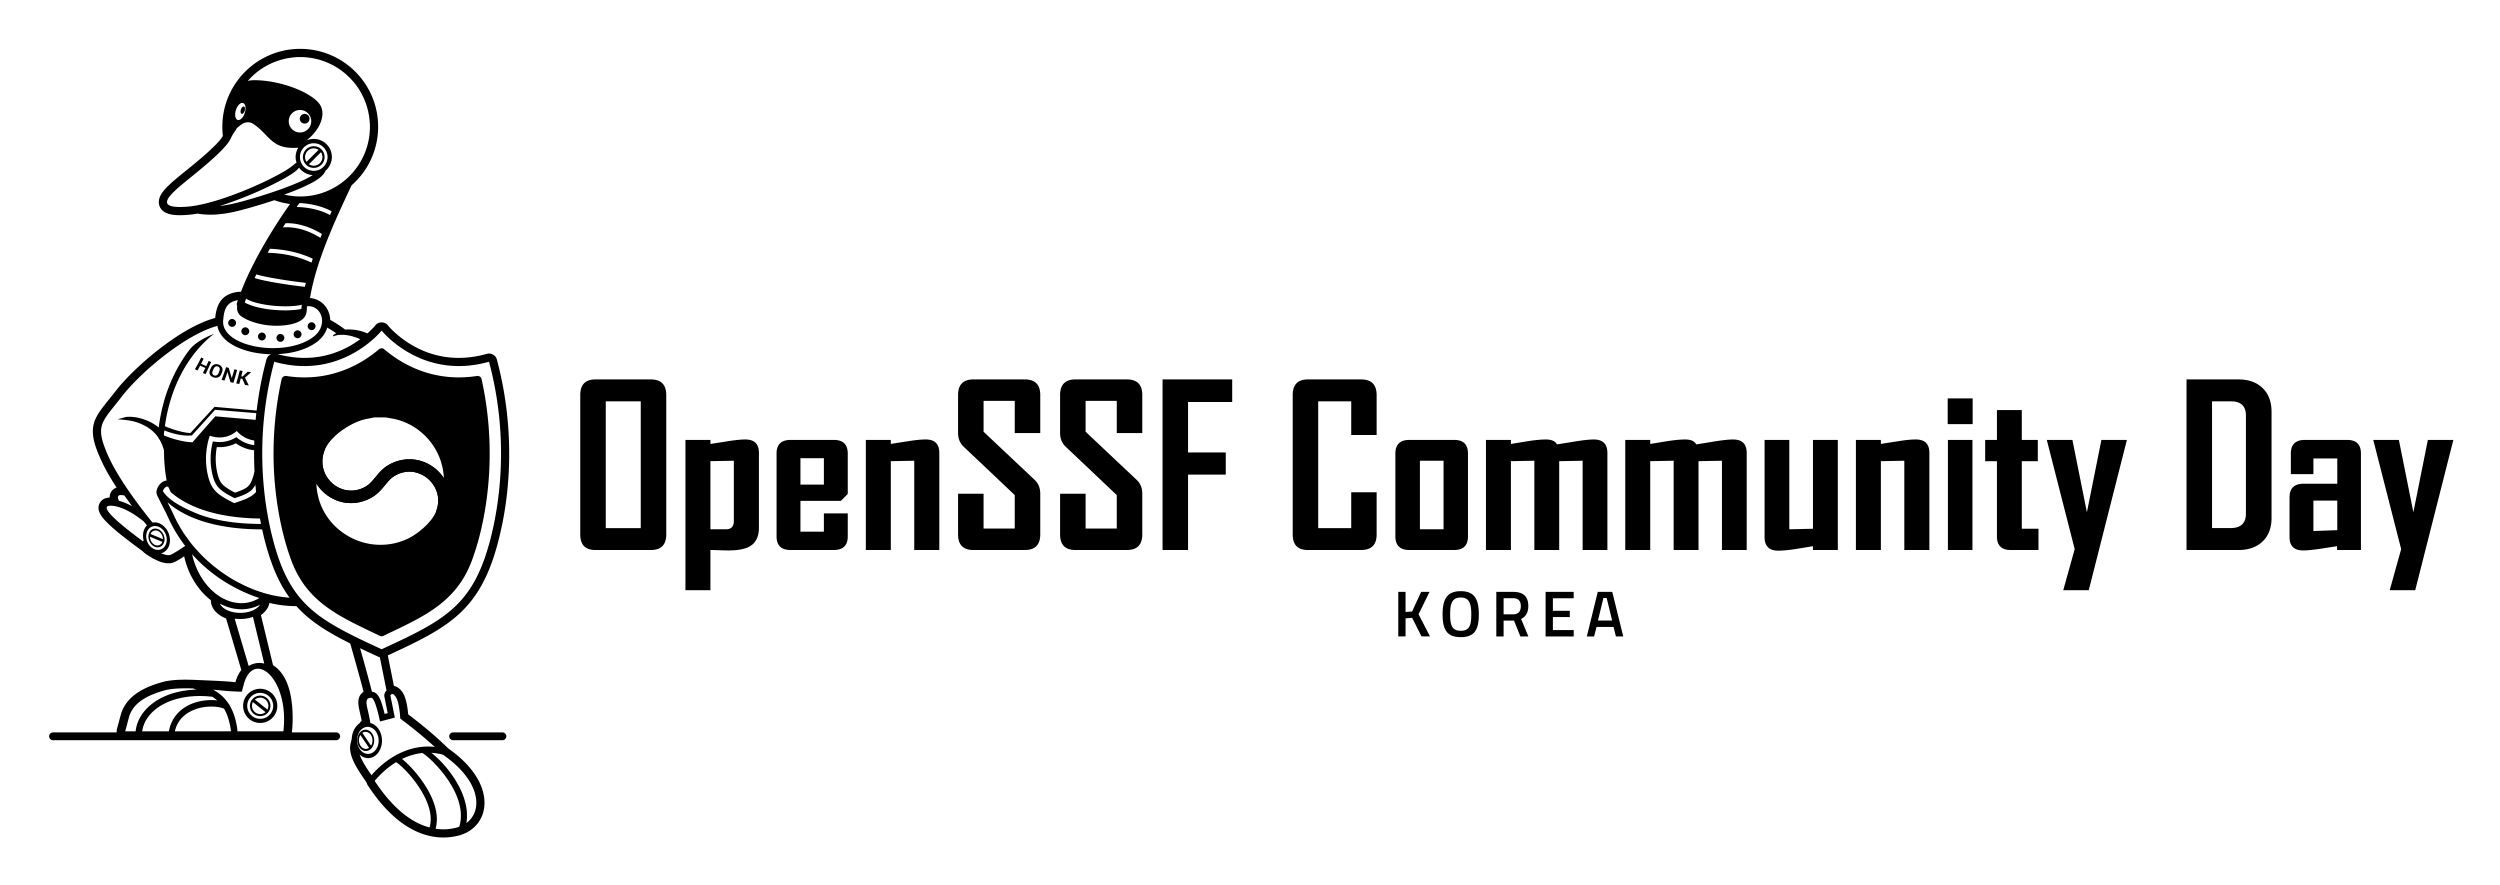
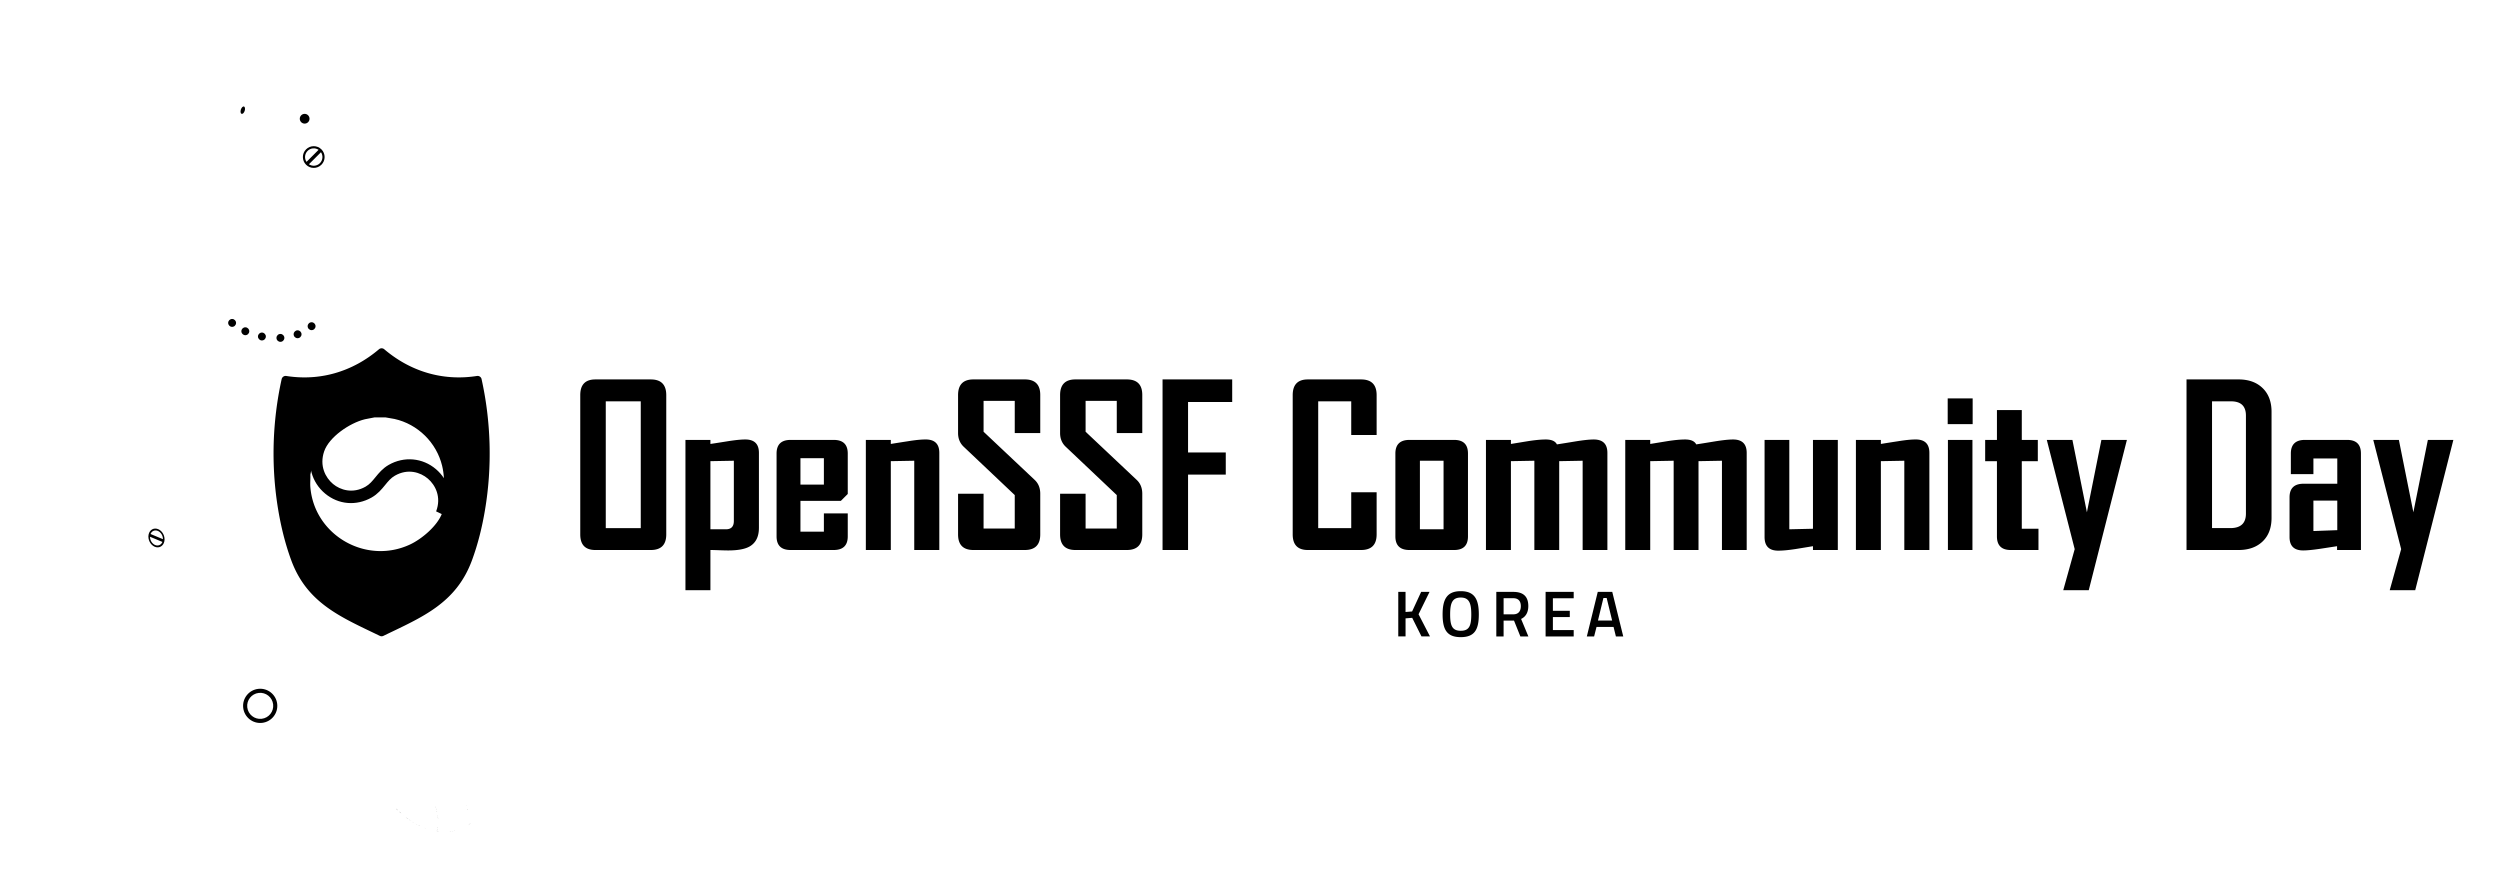
<svg xmlns="http://www.w3.org/2000/svg" role="img" viewBox="-1.99 48.01 402.48 142.48">
  <title>OpenSSF_CommunityDay_Korea25_WebGraphics_logo-allblack.svg</title>
  <defs>
    <style>.cls-1{fill:none}</style>
  </defs>
  <path d="M71.312 181.752c-.068 0-.135.034-.169.034.068-.034.102-.034.169-.034zm-9.246-3.285c-.102-.102-.203-.203-.305-.271.102.102.203.203.305.271zm-.508-.474l-.305-.305.305.305zm4.572 3.218c-.102-.034-.169-.068-.271-.102.102.034.169.068.271.102zm.44.169c-.102-.034-.169-.068-.271-.102.102.034.203.068.271.102zm-3.963-2.439c-.102-.102-.203-.169-.305-.271.068.102.203.203.305.271zm1.626 1.253c-.135-.068-.237-.169-.373-.237.135.102.271.169.373.237zm-.474-.305c-.169-.102-.339-.237-.474-.373.135.135.305.237.474.373zm1.897 1.118c-.102-.034-.169-.068-.271-.135.102.034.169.102.271.135zm-2.506-1.592c-.135-.102-.237-.203-.373-.305.135.102.237.203.373.305zm2.032 1.355c-.102-.034-.169-.102-.271-.135.102.034.203.102.271.135zm-.474-.271c-.102-.068-.203-.135-.305-.169.135.068.203.102.305.169zm4.335 1.389c-.068 0-.169 0-.237-.034.068.034.169.034.237.034zm1.931-.068c-.068 0-.135.034-.203.034.102-.034.169-.034.203-.034zm-.339.034c-.068 0-.135 0-.203.034.068 0 .135-.034.203-.034zm-1.998 0c-.068 0-.169-.034-.237-.034.068.034.169.034.237.034zm5.148-1.321c-.135.135-.271.237-.406.339.135-.102.271-.237.406-.339zm-5.453 1.287q0-.034.034-.068c0 .034-.034.068-.034.068zm.102-.339c0 .068-.034.135-.068.237 0-.034 0-.068.034-.068 0-.068 0-.102.034-.169zm.068-.474c0-.102.034-.169.034-.271 0 .102-.034.169-.034.271zm.034-1.185c0-.068 0-.135-.034-.237 0 .102.034.169.034.237zm-.102 1.524c0-.068.034-.135.034-.203 0 .068 0 .135-.034.203zm-.169-2.98c-.034-.068-.034-.135-.068-.203.034.068.068.135.068.203zm-.102-.339c-.034-.068-.034-.135-.068-.203.034.068.068.135.068.203zm.271 1.05c0-.068-.034-.135-.034-.203 0 .068.034.135.034.203zm.068.373c0-.068-.034-.135-.034-.203 0 .068 0 .135.034.203zm-.135-.711c0-.068-.034-.135-.034-.203 0 .068 0 .135.034.203zm4.945-.339c0-.034 0-.102-.034-.135 0 .034 0 .068.034.135zm-.135-.644v-.068c-.034 0 0 .034 0 .068zm149.942-34.456h1.173v3.235l1.057-.084 1.455-3.151h1.351l-1.769 3.601 1.843 3.57h-1.371l-1.497-2.994-1.068.084v2.91h-1.173v-7.171zm7.139 3.622c0-2.397.681-3.738 2.921-3.738s2.91 1.33 2.91 3.738c0 2.439-.67 3.664-2.91 3.664-2.251 0-2.921-1.246-2.921-3.664zm4.617 0c0-1.769-.325-2.712-1.696-2.712-1.382 0-1.707.932-1.707 2.712 0 1.79.314 2.638 1.707 2.638 1.382 0 1.696-.827 1.696-2.638zm4.03-3.622h2.722c1.581 0 2.429.701 2.429 2.282 0 1.015-.408 1.717-1.162 2.073l1.173 2.816h-1.288l-1.026-2.554h-1.675v2.554h-1.173v-7.171zm2.743 3.612c.869 0 1.204-.576 1.204-1.319 0-.806-.398-1.277-1.225-1.277h-1.549v2.596h1.57zm5.192-3.612h4.523v1.026h-3.35v2.021h2.722v1.005h-2.722v2.094h3.35v1.026h-4.523v-7.171zm8.396 0h2.335l1.769 7.171h-1.183l-.377-1.529h-2.743l-.387 1.529h-1.173l1.759-7.171zm2.314 4.606l-.879-3.622h-.523l-.879 3.622h2.282zm-152.277-13.857c0 1.673-.831 2.509-2.492 2.509h-8.915c-1.626 0-2.439-.836-2.439-2.509V111.622c0-1.685.813-2.527 2.439-2.527h8.915c1.661 0 2.492.842 2.492 2.527v22.427zm-4.106-1.018v-20.409h-5.633v20.409h5.633zm19.023-.035c0 1.439-.515 2.445-1.544 3.018-.749.41-1.884.614-3.404.614-.351 0-.845-.012-1.483-.035-.638-.024-1.097-.035-1.378-.035v6.475h-4.019v-24.199h4.019v.649a231.269 231.269 0 0 0 2.808-.439c1.181-.187 2.117-.281 2.808-.281 1.462 0 2.194.719 2.194 2.158v12.073zm-4.036-1.106v-9.704l-3.773.07v10.968h2.492c.854 0 1.281-.445 1.281-1.334zm18.338 2.474c0 1.463-.755 2.194-2.264 2.194h-6.932c-1.509 0-2.264-.731-2.264-2.194v-13.337c0-1.462.755-2.194 2.264-2.194h6.932c1.509 0 2.264.731 2.264 2.194v6.51l-1.106 1.106h-6.51v4.966h3.773v-2.948h3.843v3.703zm-3.843-8.335v-4.247h-3.773v4.247h3.773zm18.584 10.529h-4.036v-14.372l-3.773.07v14.302h-4.019v-17.724h4.019v.649c.936-.152 1.866-.298 2.79-.439 1.146-.187 2.088-.281 2.825-.281 1.462 0 2.194.719 2.194 2.158v15.636zm16.25-2.509c0 1.673-.831 2.509-2.492 2.509h-8.265c-1.65 0-2.474-.836-2.474-2.509v-6.546h4.106v5.598h5.019v-5.387l-8.23-7.792c-.597-.573-.895-1.304-.895-2.194v-6.107c0-1.685.825-2.527 2.474-2.527h8.265c1.661 0 2.492.831 2.492 2.492v6.142h-4.106v-5.177h-5.019v4.966l8.23 7.756c.597.562.895 1.305.895 2.229v6.546zm16.425 0c0 1.673-.831 2.509-2.492 2.509h-8.265c-1.65 0-2.474-.836-2.474-2.509v-6.546h4.106v5.598h5.019v-5.387l-8.23-7.792c-.597-.573-.895-1.304-.895-2.194v-6.107c0-1.685.825-2.527 2.474-2.527h8.265c1.661 0 2.492.831 2.492 2.492v6.142h-4.106v-5.177h-5.019v4.966l8.23 7.756c.597.562.895 1.305.895 2.229v6.546zm14.477-21.321h-7.107v8.125h6.072v3.562h-6.072v12.143h-4.106v-27.463h11.213v3.633zm23.252 21.321c0 1.673-.837 2.509-2.509 2.509h-8.564c-1.626 0-2.439-.836-2.439-2.509V111.622c0-1.685.813-2.527 2.439-2.527h8.564c1.673 0 2.509.842 2.509 2.527v6.423h-4.089v-5.422h-5.317v20.409h5.317v-5.773h4.089v6.791zm14.706.316c0 1.463-.743 2.194-2.229 2.194h-7.195c-1.509 0-2.264-.731-2.264-2.194v-13.337c0-1.462.755-2.194 2.264-2.194h7.195c1.486 0 2.229.731 2.229 2.194v13.337zm-3.931-1.141v-11.038h-3.808v11.038h3.808zm26.375 3.334h-3.983v-14.372l-3.773.07v14.302h-4.001v-14.372l-3.773.07v14.302h-4.019v-17.724h4.019v.649a1227.875 1227.875 0 0 0 2.79-.456c1.135-.175 2.076-.263 2.825-.263.924 0 1.521.263 1.79.79a247.878 247.878 0 0 0 2.948-.474c1.299-.211 2.293-.316 2.983-.316 1.462 0 2.194.719 2.194 2.158v15.636zm22.427 0h-3.983v-14.372l-3.773.07v14.302h-4.001v-14.372l-3.773.07v14.302h-4.019v-17.724h4.019v.649a1227.875 1227.875 0 0 0 2.79-.456c1.135-.175 2.076-.263 2.825-.263.924 0 1.521.263 1.79.79a247.878 247.878 0 0 0 2.948-.474c1.299-.211 2.293-.316 2.983-.316 1.462 0 2.194.719 2.194 2.158v15.636zm14.671 0h-4.001v-.614c-.924.152-1.854.304-2.79.456-1.135.175-2.071.263-2.808.263-1.463 0-2.194-.731-2.194-2.194v-15.636h3.983v14.39l3.808-.088v-14.302h4.001v17.724zm14.741 0h-4.036v-14.372l-3.773.07v14.302h-4.019v-17.724h4.019v.649c.936-.152 1.866-.298 2.79-.439 1.146-.187 2.088-.281 2.825-.281 1.462 0 2.194.719 2.194 2.158v15.636zm6.967-20.268h-4.019v-4.141h4.019v4.141zm-.035 20.268h-3.948v-17.724h3.948v17.724zm10.634 0H321.73c-1.486 0-2.229-.731-2.229-2.194v-12.108h-1.895v-3.422h1.895v-4.808h4.001v4.808h2.58v3.422h-2.58v10.88h2.685v3.422zm14.232-17.724l-4.44 17.496-1.702 6.703h-4.106l1.843-6.616-4.492-17.584h4.124l2.334 11.652 2.334-11.652h4.106zm23.287 12.547c0 1.614-.48 2.881-1.439 3.799-.959.919-2.252 1.378-3.878 1.378h-8.371v-27.463h8.371c1.626 0 2.919.465 3.878 1.395.959.93 1.439 2.202 1.439 3.817v17.075zm-4.124-.684v-15.776c0-1.532-.801-2.299-2.404-2.299h-3.053v20.409h2.948c1.673 0 2.509-.778 2.509-2.334zm18.514 5.861h-3.843v-.614l-2.737.421c-1.193.175-2.1.263-2.72.263-1.463 0-2.193-.719-2.193-2.158v-6.388c0-1.462.755-2.194 2.264-2.194h5.422v-4.071h-3.843v2.527h-3.633v-3.317c0-1.462.755-2.194 2.264-2.194h6.791c1.486 0 2.229.731 2.229 2.194v15.53zm-3.808-3.194v-4.756h-3.843v4.896l3.843-.14zm18.689-14.53l-4.44 17.496-1.702 6.703h-4.106l1.843-6.616-4.492-17.584h4.124l2.334 11.652 2.334-11.652h4.106z" />
-   <path d="M33.771 144.269c.043.024.088.042.132.065.082.043.164.083.247.123.133.064.268.124.403.179.085.035.171.069.257.1.049.018.097.04.146.057.139.046.279.086.42.122.013.003.026.008.04.012.212.053.427.092.642.122.053.008.106.014.159.02.218.025.438.042.658.042.011 0 .021 0 .032-0-.001-0-.002-.001-.004-.002 1.052-.005 2.018-.305 2.862-.828-1.262-.407-2.487-.928-3.656-1.535-.255-.129-.506-.265-.755-.402-.065-.037-.133-.07-.198-.108-1.16-.654-2.261-1.402-3.295-2.231-.159-.128-.319-.254-.475-.386-.127-.107-.25-.218-.374-.328-.151-.133-.303-.264-.45-.401-.124-.115-.244-.233-.365-.35-.142-.137-.285-.273-.424-.414-.121-.122-.238-.248-.356-.373-.134-.141-.268-.281-.398-.425-.026-.029-.051-.059-.077-.089v0a.1.1 0 0 1 .002.008c-.003-.004-.007-.008-.011-.012.02.092.048.18.07.271.041.17.083.34.13.507.04.139.083.276.127.413.053.164.108.325.168.485.05.134.102.266.156.397.065.156.132.309.203.461.059.127.119.253.182.377.076.149.156.294.237.438.067.119.134.237.205.352.086.141.177.277.269.412.074.11.148.22.226.325.098.133.2.26.302.386.08.099.158.199.24.293.109.125.223.242.337.36.083.086.164.175.25.257.124.119.252.228.381.338.07.06.137.128.208.185.011.008.022.015.032.023.236.188.479.362.728.519.012.008.024.018.036.026a7.655 7.655 0 0 0 .351.207zM46.518 97.757a25.615 25.615 0 0 1 .075-.681c-1.265.301-3.237.324-5.093.097-1.566-.192-3.031-.557-3.878-1.076a26.395 26.395 0 0 0-.211.623c.972.544 2.452.916 4.01 1.107 1.805.221 3.736.205 5.097-.069zm-23.096 35.727c-.495-.206-.983.015-1.177.497l1.997.833c.01-.559-.325-1.124-.82-1.33zm-5.382-5.703c-.138-.026-.277-.055-.411-.065-.715-.055-.778.314-.448.92.709.188 1.418.497 2.091.862-.418-.567-.83-1.138-1.231-1.717z" class="cls-1" />
-   <path d="M24.592 133.822c-.494-.966-1.518-1.393-2.286-.953-.769.44-.992 1.58-.498 2.546.494.966 1.518 1.393 2.286.953.769-.44.991-1.579.498-2.546zm-1.669 2.213c-.702-.293-1.148-1.165-.995-1.947.153-.782.846-1.179 1.549-.886.702.293 1.148 1.165.995 1.947-.153.782-.846 1.179-1.549.886zm25.55-33.796c2.449-1.86 1.375-5.103-1.014-4.929-.085.006.017.883-.24 1.45-.631 1.389-3.23 1.754-5.164 1.685-2.411-.087-4.545-.913-5.417-1.684-.337-.383-.511-.823-.457-1.319.021-.127-.011-.247-.07-.351.04-.503.213-.756.213-.756-1.899.314-2.248 1.534-2.387 3.276-.347 4.344 10.032 6.049 14.537 2.629zm-.281-2.348c.351.01.627.304.617.655-.01.351-.304.628-.655.617-.351-.01-.628-.304-.617-.655.01-.351.304-.628.655-.617zm-2.256 1.299c.351.01.627.304.617.655-.01.351-.303.628-.655.617-.351-.01-.628-.304-.617-.655.011-.351.304-.628.655-.617zm-2.764.584c.351.01.627.304.617.655-.01.351-.304.628-.655.617-.351-.01-.627-.304-.617-.655.01-.351.304-.628.655-.617zm-2.979-.224c.351.01.627.304.617.655-.011.351-.304.628-.655.617-.351-.01-.628-.304-.617-.655.011-.351.304-.628.655-.617zm-2.671-.846c.351.01.628.304.617.655-.01.351-.304.628-.655.617-.351-.01-.627-.304-.617-.655s.304-.628.655-.617zm-2.127-1.342c.351.01.628.304.617.655-.011.351-.304.628-.655.617-.351-.01-.628-.304-.618-.655.011-.351.304-.628.655-.617zm-13.724 33.228c-.173-.214-.348-.425-.518-.64-.17-.127-.334-.251-.482-.364-1.464-1.115-3.346-2.161-4.879-2.161-2.238 0 2.227 3.519 5.241 5.734.03-.054.065-.1.102-.145-.24-.924-.04-1.864.537-2.425z" class="cls-1" />
  <path d="M22.159 134.423c-.009.559.326 1.124.82 1.33.495.206.983-.015 1.177-.497l-1.997-.833zm17.107-19.852c.002-.017.005-.035.007-.052l-1.595-.129-5.038-.409-.006-0-1.65 1.829-2.077 2.303-.15-.001c-.001 0-.029.003-.066.007-.005 0-.007.001-.012.001-.046.004-.116.008-.201.011-.008 0-.015.001-.024.001-.087.003-.197.003-.32-.001-.015-0-.029-0-.044-.001-.126-.004-.271-.013-.429-.027-.022-.002-.042-.003-.064-.006-.162-.015-.341-.038-.532-.068-.028-.004-.054-.008-.083-.013-.195-.032-.405-.073-.627-.123a9.863 9.863 0 0 1-.102-.023c-.226-.053-.466-.118-.718-.194a19.778 19.778 0 0 1-.115-.035c-.256-.08-.525-.173-.805-.28-.049-.019-.098-.038-.147-.058-0.0.001-0.0.002-0.0.002-.001-0-.002-.001-.003-.001a33.686 33.686 0 0 0-.038.357c-.015.147-.028.294-.04.442.033.014.066.027.098.04.131.053.26.104.386.151a.323.323 0 0 1 .011.004c.156.059.309.114.459.165.054.019.106.035.159.053.095.032.191.064.284.093.058.018.113.034.169.051.084.025.168.051.25.074.059.017.115.031.173.047.075.02.151.041.223.059.058.015.113.028.169.041.069.017.137.033.203.048.054.012.106.023.158.035.064.014.127.027.188.039.05.01.098.019.146.028.059.011.117.022.173.032.046.008.09.015.133.023a12.557 12.557 0 0 0 .276.042c.047.007.092.013.136.018.036.005.071.009.105.013a9.652 9.652 0 0 0 .125.014c.029.003.057.006.084.009a7.108 7.108 0 0 0 .107.01c.024.002.048.004.07.006a6.269 6.269 0 0 0 .088.006c.017.001.034.002.05.003.025.001.045.002.065.003.013.001.027.001.038.002.018.001.029.001.041.001.007 0.0.015 0.0.02.001.013 0.0.02 0.0.02 0l3.681-4.182 6.491.569.006 0c.027-.29.051-.581.082-.871.006-.053.011-.107.016-.16zm-15.036 12.489c.398.708 1.346 1.539 2.653 2.281 1.151.653 2.696 1.32 3.365 1.559 2.899 1.037 6.311 1.458 9.779 1.459-.058-.289-.111-.58-.165-.87-5.451-.067-10.8-1.201-14.316-4.206-.142-.121-.319-.788-.478-.89-.297-.19-.709.282-.838.667z" class="cls-1" />
-   <path d="M36.122 117.392s-1.66 1.693-4.34.764c-.806 2.382-.695 4.655-.326 6.291.588 2.607 1.667 3.232 4.252 4.562 1.685-.554 2.762-.929 3.525-1.797-.041-.387-.072-.774-.105-1.162-.008.015-.014.032-.022.047-.175.326-.395.63-.685.883-.318.278-.74.508-1.19.702-.427.184-.886.339-1.297.473l-.161.052-.152-.078c-.419-.214-.882-.457-1.308-.725-.447-.281-.861-.595-1.165-.945-.276-.318-.478-.678-.632-1.056-.147-.362-.25-.743-.336-1.12-.177-.788-.265-1.601-.264-2.415.002-.817.093-1.634.273-2.426l.084-.369.373.052c.441.061.886.068 1.328.015.424-.051.846-.159 1.257-.326.093-.038.191-.082.292-.131.105-.051.204-.103.293-.154l.239-.136.217.17a5.982 5.982 0 0 0 .288.211c.099.068.196.131.29.187.401.24.823.423 1.259.549.27.077.544.125.819.159.006-.246.017-.493.025-.739-1.829-.248-2.832-1.537-2.832-1.537zm-3.63-8.944c.152.054.296.045.421-.026.126-.071.224-.186.285-.346a52.213 52.213 0 0 0 .142-.365c.059-.157.065-.299.019-.427-.046-.129-.141-.217-.285-.268-.144-.051-.275-.04-.394.03-.119.07-.211.183-.276.338-.05.12-.102.24-.153.36-.066.157-.084.301-.043.429.04.13.136.222.285.276z" class="cls-1" />
  <path d="M26.915 134.626c-.063-.095-.125-.19-.187-.286-.289-.445-.566-.898-.824-1.363-.023-.041-.043-.084-.066-.126-.242-.443-.468-.896-.681-1.356-.066-.142-.136-.281-.199-.425-.11-.249-.234-.501-.36-.752-.072-.142-.142-.281-.215-.422-.001-.002-.002-.004-.003-.006-.071-.137-.142-.276-.21-.41-.158-.311-.316-.622-.473-.934-0-.001-0-.002-.001-.003-.04-.079-.08-.158-.12-.237-.134-.266-.356-.649-.375-.943-.027-.416.141-.842.373-1.181.298-.437.76-.771 1.257-.812-.189-1.07-.323-2.179-.386-3.331-.028-.523-.038-1.041-.04-1.556-.196-.63-.418-1.192-.698-1.685-.093-.093-.161-.204-.209-.327-.597-.906-1.425-1.602-2.713-2.183-1.352-.61-2.411-.65-3.85-.789l1.358-.366c.158-.019.321-.028.488-.03.048-.001.097.003.145.004.117.002.235.005.355.014.065.005.13.013.196.02.105.011.211.023.317.039.07.011.141.024.211.037.102.019.204.039.305.061a8.433 8.433 0 0 1 .213.051 8.434 8.434 0 0 1 .302.082c.069.02.137.04.205.062.102.033.201.068.3.104.062.023.126.045.187.069.107.042.209.086.312.131.05.022.101.042.15.065.148.069.292.141.427.216.246.136.468.274.676.414.067.045.127.091.19.137.101.073.196.146.289.22.016-.13.027-.26.045-.389.028-.203.061-.405.093-.607.061-.377.13-.753.206-1.128.04-.197.079-.395.124-.591.094-.418.201-.834.314-1.247.039-.143.073-.287.114-.429.16-.55.337-1.096.532-1.634.043-.12.094-.236.139-.355.158-.418.324-.832.503-1.24.079-.18.164-.357.247-.534.162-.346.33-.688.508-1.026.096-.182.193-.363.293-.542.191-.341.393-.676.601-1.006.096-.153.189-.309.289-.46.312-.471.638-.932.985-1.374.775-.987 2.246-1.867 3.892-2.51-4.152 3.237-7.036 8.57-7.895 14.874 2.174.893 3.614 1.074 4.096 1.099l3.887-4.225 6.791.595c.327-2.764.845-5.507 1.564-8.192.094-.35.306-.625.621-.804.046-.026.093-.043.14-.063-1.687-.033-3.456-.325-5.001-.94-1.506-.6-3.076-1.638-3.564-3.274-.035-.117-.048-.236-.071-.355-5.071 1.324-12.327 7.407-15.356 11.319-1.501 1.939-2.548 3.064-3.051 4.169-0-.002-.001-.004-.002-.006-.022.047-.034.095-.054.143-.042.103-.084.206-.117.309-.021.066-.036.135-.053.202-.025.099-.049.199-.065.3-.011.072-.019.146-.025.22-.01.101-.016.204-.017.309-.001.078.001.158.005.239.005.108.016.221.03.335.011.085.022.171.037.259.021.121.049.248.079.377.021.091.042.183.068.279.038.14.086.291.134.441.031.096.059.19.094.291.061.175.134.363.207.553.035.091.065.176.104.271.118.292.248.599.395.93.087.196.181.395.278.596.027.055.054.111.082.166.079.16.161.321.246.483.024.046.047.092.072.139.107.203.219.407.334.612.024.043.049.086.073.129.095.168.192.336.291.504.035.059.07.118.105.177.115.193.231.385.35.578.009.014.017.029.026.043.13.21.263.42.397.63.034.052.067.105.101.157.108.167.216.332.325.497.032.048.063.096.095.144.136.205.274.409.412.61.004.006.008.012.012.018.004.006.009.012.013.019.336.491.675.97 1.008 1.431.005.007.01.014.014.02.016.023.032.044.048.066.18.248.358.492.534.728 0 0 0 0.0 0.0 0.0.182.245.359.481.533.71.014.018.028.037.042.055.165.217.325.425.48.626.022.029.044.057.066.086a92.111 92.111 0 0 0 .425.543 8.928 8.928 0 0 0 .033.043c.019.024.035.044.053.067.235.297.449.564.639.797a7.572 7.572 0 0 0 .031.039h0l.008.01c.038-.007.075-.013.114-.017.085-.01.171-.017.257-.015.088.002.176.007.264.022.025.004.05.006.076.011.123.025.245.063.365.111.028.011.055.025.083.038a2.397 2.397 0 0 1 .286.153c.029.018.058.035.086.054.113.077.222.163.325.26.016.015.031.034.047.049.088.087.17.181.249.282.024.032.049.063.073.096.088.123.172.253.245.395.085.167.152.339.206.511.018.058.026.117.041.175.028.114.056.229.071.343.018.141.029.282.027.42-0.0.022-.004.043-.004.065a2.678 2.678 0 0 1-.038.357c-.007.04-.015.079-.023.118a2.44 2.44 0 0 1-.093.319c-.009.024-.015.05-.025.074a2.137 2.137 0 0 1-.179.346c-.017.027-.038.052-.056.078a1.927 1.927 0 0 1-.191.229c-.026.026-.051.053-.078.077-.095.086-.196.166-.309.231-.114.065-.234.112-.355.148-.016.005-.032.013-.048.017-.005.001-.009.001-.014.002.001 0.0.002.001.003.002-.001 0-.002.001-.003.001.019.008.038.015.057.023.021.009.043.018.064.026.038.015.076.032.114.046.049.018.096.031.144.047.057.019.113.039.168.055.077.022.151.037.225.052.052.01.104.023.154.03.08.011.154.01.228.01.04-0.0.081.005.119.001.109-.01.211-.033.303-.075.05-.023.109-.052.174-.087.025-.013.054-.03.081-.044.043-.024.086-.047.134-.075.034-.02.071-.042.108-.063.045-.027.09-.053.139-.082.043-.026.087-.053.132-.08.046-.028.091-.055.138-.085a23.794 23.794 0 0 0 .142-.088 20.269 20.269 0 0 0 .154-.096c.047-.03.094-.06.142-.09.052-.033.104-.066.157-.1a43.094 43.094 0 0 0 .15-.097c.048-.031.096-.062.144-.094.055-.036.109-.071.163-.106.045-.03.089-.058.134-.088.036-.024.073-.048.108-.071.03-.019.059-.039.088-.058.001-.001.002-.001.003-.002-.036-.047-.074-.091-.109-.138-.28-.369-.544-.749-.802-1.134zm3.76-26.57c.136-.266.269-.533.398-.801a24.313 24.313 0 0 1-.84-.383c-.138.264-.279.526-.423.788a25.928 25.928 0 0 1-.417-.205c.356-.623.695-1.254 1.015-1.89.129.064.258.127.388.189a41.117 41.117 0 0 1-.41.823 23.79 23.79 0 0 0 .831.378c.131-.278.259-.557.385-.837.133.057.267.114.402.169a40.609 40.609 0 0 1-.896 1.953 28.064 28.064 0 0 1-.432-.183zm6.39-.321a38.303 38.303 0 0 1-.206.857c.068.012.136.024.205.036a24.512 24.512 0 0 0 .811-.767c.189.026.379.051.57.073-.322.299-.655.592-.998.879.2.419.407.837.621 1.252a27.545 27.545 0 0 1-.608-.082c-.147-.326-.291-.653-.43-.981a27.428 27.428 0 0 1-.264-.046c-.076.292-.156.583-.239.875a27.382 27.382 0 0 1-.488-.094c.209-.693.399-1.389.57-2.086.152.029.303.057.456.083zm-2.659-.613c.145.042.29.083.436.122.148.546.306 1.091.47 1.634a2.373 2.373 0 0 0 .011.001c.148-.469.287-.939.417-1.411.148.034.297.067.446.099-.181.694-.38 1.387-.599 2.076v0a27.58 27.58 0 0 1-.478-.109c-.164-.545-.32-1.092-.467-1.639-.003-0-.006-.001-.009-.001-.153.466-.315.93-.486 1.393a27.974 27.974 0 0 1-.467-.134c.26-.674.502-1.351.724-2.031zm-1.214-.419c.259.09.444.241.553.457.108.215.123.447.032.694a33.999 33.999 0 0 1-.135.364c-.094.248-.26.425-.501.529-.24.104-.504.108-.783.009-.276-.098-.463-.262-.559-.483-.097-.222-.087-.454.022-.694.053-.118.105-.236.157-.355.105-.241.271-.408.495-.507.224-.099.461-.103.718-.013z" class="cls-1" />
  <path d="M37.884 120.3c-.501-.144-.989-.356-1.455-.635a6.408 6.408 0 0 1-.335-.216 6.627 6.627 0 0 1-.109-.077 5.199 5.199 0 0 1-.101.05 5.898 5.898 0 0 1-.343.154c-.48.196-.972.321-1.469.381-.383.046-.769.053-1.155.024-.118.622-.178 1.256-.179 1.888-.002.753.08 1.505.244 2.235.075.334.167.672.297.991.123.303.28.587.49.828.243.279.595.543.982.787.356.224.736.428 1.091.612.345-.114.716-.244 1.066-.395.383-.165.733-.352.974-.564.206-.18.368-.407.501-.655.14-.261.249-.549.343-.836.106-.325.186-.659.255-.995-.054-1.127-.073-2.255-.062-3.383-.351-.037-.697-.097-1.034-.193zm7.868-46.124c-.09-.28-.151-.574-.151-.884 0-.552.162-1.063.429-1.504-4.348.334-4.552-2.014-7.209-3.81-.723-.488-1.552-.356-2.35.399-.211.117-.388.3-.489.54-.004.009-.007.016-.011.025-.3.393-.593.874-.867 1.452-.555 1.169-2.631 3.081-5.351 5.321-3.555 2.928-7.947 5.995-1.742 5.576 5.479-.369 15.308-5.034 17.145-6.647.12-.105.334-.27.596-.47zm3.758.106c.481-.481.538-1.224.173-1.768l-1.942 1.942c.544.365 1.287.307 1.768-.173zM36.272 67.32c.394.125.908-.383 1.146-1.135.239-.752.113-1.463-.281-1.589-.394-.125-.907.383-1.146 1.135-.239.752-.113 1.463.281 1.589zm.514-1.667c.103-.326.326-.546.496-.492.171.054.225.362.122.688-.104.326-.326.546-.496.492-.171-.054-.225-.362-.122-.688zm11.333 1.874c0-1.001-.812-1.812-1.812-1.812-1.001 0-1.812.811-1.812 1.812 0 1.001.811 1.812 1.812 1.812 1.001 0 1.812-.811 1.812-1.812zm-1.848-.4c0-.433.352-.785.785-.785.433 0 .784.351.784.785s-.351.785-.784.785c-.433 0-.785-.351-.785-.785zm-.037 13.57a65.684 65.684 0 0 0-.468.643c.724.002 1.818.098 2.966.379.818.2 1.658.495 2.402.917a204.616 204.616 0 0 1 .269-.604c-.787-.437-1.664-.743-2.516-.952-.971-.238-1.915-.349-2.653-.384zm2.836 22.33c-1.771 1.344-4.182 1.902-6.389 1.998 3.967 1.08 7.917.737 11.547-1.265.617-.34 1.21-.726 1.779-1.145-1.538-.668-2.896-.865-3.99-.582-.139.036-.269.088-.4.139-.029-.182.179-.357.542-.497-.479-.332-.97-.641-1.471-.927-.267.911-.85 1.695-1.619 2.278zm-1.714-28.955l1.942-1.942c-.544-.365-1.287-.307-1.768.173-.481.481-.538 1.224-.173 1.768zm-1.061 10.793c1.083.271 2.203.748 3.295 1.439a94.644 94.644 0 0 1 .248-.62c-1.122-.695-2.27-1.179-3.384-1.457-.852-.213-1.684-.306-2.47-.284-.149.228-.297.457-.444.686.857-.082 1.79-.005 2.754.236zm.798 9.321a33.807 33.807 0 0 1 .147-.644c-1.331-.14-3.577-.447-5.48-.801-.995-.185-1.887-.377-2.482-.557-.06.123-.118.247-.177.37a92.185 92.185 0 0 0-.102.217v0c.66.212 1.604.422 2.642.615 1.875.348 4.088.653 5.451.799z" class="cls-1" />
  <path d="M57.567 68.416c0-.547-.052-1.081-.128-1.607.002-.011.006-.021.009-.032-.016-.112-.044-.221-.064-.332-.028-.16-.057-.319-.092-.476-.043-.194-.095-.384-.148-.574-.042-.151-.082-.302-.13-.45-.063-.193-.136-.382-.209-.57-.053-.138-.102-.277-.161-.412-.088-.203-.187-.399-.286-.595-.057-.113-.108-.23-.169-.341-.165-.3-.341-.593-.532-.876-.036-.054-.079-.103-.116-.157-.16-.229-.325-.455-.502-.671-.082-.1-.171-.192-.255-.289-.142-.162-.284-.324-.435-.478-.1-.102-.207-.197-.311-.295-.146-.138-.293-.276-.447-.406-.113-.096-.231-.186-.348-.278-.155-.121-.311-.24-.473-.354-.123-.086-.249-.168-.376-.25-.165-.106-.332-.208-.503-.306a11.226 11.226 0 0 0-.399-.217c-.176-.091-.354-.176-.535-.258-.137-.062-.275-.124-.415-.18-.188-.076-.38-.144-.573-.21-.14-.048-.279-.097-.422-.14-.205-.061-.413-.111-.623-.16-.137-.032-.272-.069-.411-.096-.234-.046-.473-.078-.713-.109-.119-.015-.236-.038-.356-.049-.362-.035-.728-.055-1.099-.055-.364 0-.723.021-1.078.054-.117.011-.23.031-.346.046-.237.03-.473.063-.705.108-.133.026-.264.058-.395.088-.211.048-.42.101-.625.161-.134.039-.266.081-.398.125-.199.067-.396.139-.59.216-.127.051-.255.101-.38.156-.197.087-.39.182-.581.28-.113.058-.229.113-.339.175-.217.12-.426.251-.633.385-.077.05-.158.095-.234.146a11.277 11.277 0 0 0-.804.601c-.075.061-.144.129-.217.192-.182.157-.362.316-.533.484-.094.093-.183.19-.273.286-.105.111-.214.218-.315.333.306-.051.615-.1.731-.103 3.793-.112 8.826 1.569 10.64 3.603 1.55 1.737.125 4.58-1.95 6.102.006-.001.013-.002.019-.003.362-.161.761-.254 1.182-.254 1.612 0 2.919 1.307 2.919 2.919 0 .47-.121.907-.318 1.3-.179.357-.428.669-.73.924-.004.01-.003.021-.007.031-.428 1.063-2.129 1.901-3.11 2.364-1.125.53-2.306.994-3.491 1.422.824.193 1.679.305 2.563.305 6.198 0 11.223-5.025 11.223-11.223zm-9.411 21.87a57.082 57.082 0 0 1 .205-.628c-1.112-.514-2.246-.889-3.403-1.148-1.144-.256-2.308-.399-3.497-.449a68.955 68.955 0 0 0-.367.646c1.274.034 2.514.173 3.722.444 1.136.254 2.248.626 3.339 1.136z" class="cls-1" />
  <path d="M46.159 74.996c-.212.284-.502.53-.773.726-.694.503-1.488.948-2.243 1.354-2.238 1.201-4.645 2.26-7.022 3.149-.862.323-1.793.65-2.75.948 1.691-.183 3.347-.647 5.009-1.128 3.506-1.015 7.945-2.548 9.994-3.848-.913-.046-1.712-.505-2.215-1.2zm2.362.519c1.227 0 2.222-.995 2.222-2.223s-.995-2.222-2.222-2.222c-1.228 0-2.223.995-2.223 2.222 0 1.227.995 2.223 2.223 2.223zm-1.237-3.459c.683-.683 1.79-.683 2.473 0 .683.683.683 1.79 0 2.473s-1.79.683-2.473 0-.683-1.79 0-2.473zm-7.077 83.73c-.028-.01-.056-.015-.083-.024-.078-.025-.156-.049-.234-.064-.039-.008-.077-.01-.116-.016-.066-.009-.132-.017-.197-.019-.042-.001-.084.002-.125.004-.061.003-.122.007-.183.017-.042.007-.084.016-.126.026-.059.014-.117.031-.174.052a1.705 1.705 0 0 0-.124.05c-.057.026-.112.055-.167.088-.04.023-.079.046-.118.073-.055.038-.109.082-.163.128-.026.022-.053.038-.079.062-.012.011-.024.026-.035.037-.026.025-.051.053-.076.079a2.716 2.716 0 0 0-.147.169c-.025.032-.051.064-.075.098-.048.066-.095.137-.141.211-.021.033-.042.064-.062.099-.064.111-.126.228-.184.355-0.0 0-0.0.001-.001.001-.01.022-.019.049-.029.072-.114.261-.218.551-.306.88l-.322 1.201s-1.695-.038-2.877-.162c-.229-.024-.477-.049-.733-.074-.054-.005-.107-.01-.163-.016-.265-.025-.539-.05-.824-.074l-.018-.002c0.0 0.0 0.0 0.0 0.0 0-.003-0-.006-0-.009-.001.025.014.05.027.075.041.119.067.236.139.352.212.057.036.115.07.171.107.169.113.335.231.495.358.578.46 1.034.99 1.41 1.563.035.021.075.039.108.061l-.029.056c.725 1.158 1.105 2.504 1.31 3.921.019.13.021.261.017.391h7.403c.379-3.217-.206-5.892-1.167-7.678a8.01 8.01 0 0 0-.2-.351c-.007-.011-.014-.021-.021-.032-.096-.157-.196-.307-.298-.448-.017-.024-.036-.045-.053-.068-.086-.115-.174-.225-.263-.327-.035-.04-.07-.077-.105-.115-.075-.081-.151-.159-.227-.231-.038-.036-.075-.071-.113-.105-.083-.073-.166-.139-.25-.202-.023-.017-.045-.039-.068-.055-.008-.005-.015-.009-.022-.014-.081-.056-.162-.105-.244-.151-.024-.014-.048-.031-.073-.044-.106-.056-.212-.103-.317-.142zm2.429 5.552c.171 1.511-.915 2.875-2.426 3.047s-2.875-.915-3.047-2.426c-.171-1.511.915-2.875 2.426-3.047s2.875.915 3.047 2.426zm15.079 4.987c-.346-.511-.921-.631-1.364-.323l1.399 2.063c.314-.499.312-1.229-.034-1.74z" class="cls-1" />
  <path d="M57.107 169.373c.954.107 1.784-.778 1.854-1.975.07-1.198-.647-2.255-1.601-2.361-.954-.107-1.784.778-1.854 1.975s.647 2.255 1.601 2.361zm-1.249-1.069c-.492-.725-.429-1.806.14-2.413.57-.607 1.43-.511 1.922.215.492.725.429 1.806-.14 2.413s-1.43.511-1.922-.215zm.773-13.607c.081.291.16.576.235.851.035.127.068.248.102.372.061.222.12.44.177.651.032.119.064.236.095.352.057.212.112.418.166.619.026.097.052.196.078.291.065.246.128.483.188.713.011.041.022.085.033.125.064.244.123.475.181.701.016.001.032.002.047.004a1.11 1.11 0 0 1 .151.028c.026.007.052.013.077.022.051.017.1.039.148.063.019.009.038.017.056.027a1.35 1.35 0 0 1 .184.127c.01.008.019.018.029.027a1.725 1.725 0 0 1 .139.134c.018.02.035.041.052.062.034.041.068.083.1.127.017.024.035.049.051.074.031.046.06.092.089.141.015.024.03.048.043.073.033.06.065.121.095.183.007.014.014.028.021.042.037.077.071.156.104.235.173.419.293.854.386 1.184.096.337.187.681.27 1.027l.492-.129-.53-2.642c-.039-.194-.023-.37.048-.554.066-.169.167-.326.293-.46l-1.075-5.347c-.088-.021-.176-.05-.262-.089-.602-.278-1.183-.547-1.749-.812-.385-.18-.761-.357-1.13-.533-.014-.007-.027-.013-.041-.02.052.184.105.369.155.548.04.141.081.285.119.423.104.369.204.726.3 1.072.027.098.053.192.08.288zm4.017-5.487c-.076.036-.151.072-.227.109a307.734 307.734 0 0 0-.973.468c.405-.196.804-.387 1.2-.577zm-23.963-1.544c-.307 0-.606-.022-.895-.062-.001-0-.002-0-.004-.001.768 2.598 1.361 4.602 1.817 6.146.162.55.309 1.045.439 1.485.001.002.001.005.002.007.032-.021.064-.042.097-.061a3.32 3.32 0 0 1 .225-.121c.062-.03.124-.058.187-.084.078-.032.157-.06.238-.086.553-.177 1.15-.198 1.757-.049l-1.818-7.519c-.611.22-1.306.345-2.045.345zm7.939-3.436c-.017-.023-.034-.047-.051-.07-.244-.336-.48-.683-.708-1.047-.013-.021-.026-.043-.039-.064-.231-.373-.454-.761-.669-1.166-.01-.019-.02-.037-.03-.055-.21-.4-.412-.819-.608-1.253-.027-.059-.053-.116-.079-.176-.188-.425-.369-.868-.544-1.329-.527-1.385-.999-2.931-1.424-4.684-.093-.381-.174-.765-.258-1.148-5.424.004-10.807-.993-14.49-3.75-.916-.685-.903-.914-.29.31.196.391.357.718.427.878.21.479.442.944.685 1.402-.004-.004-.008-.008-.012-.012.016.03.033.058.049.088.035.066.074.13.11.196.124.227.248.454.38.675.121.203.246.402.373.601.011.018.022.036.033.053.008.013.016.026.024.039a24.658 24.658 0 0 0 .196.298c.124.185.261.358.391.539.151.212.3.426.458.631.039.051.074.106.113.157a4.423 4.423 0 0 1 .02.025 23.399 23.399 0 0 0 .607.743c.041.048.085.093.126.141.065.075.132.148.198.222.287.323.582.637.884.942.056.057.111.116.168.172.342.338.694.663 1.053.978.082.072.165.141.247.212.121.103.239.209.361.309.135.11.276.21.412.317.189.148.377.296.57.438.08.059.157.125.238.183.189.136.383.261.575.392.129.088.256.178.386.263.408.266.821.521 1.239.759.006.003.011.007.017.01.132.075.264.149.397.221.172.094.348.173.521.262.219.112.438.226.659.331.063.03.126.066.189.095.277.128.556.243.834.359.083.034.164.073.247.106.018.007.036.016.053.023.404.161.809.304 1.214.439.113.038.227.071.34.107.17.053.339.111.509.16.022.006.044.013.066.019.142.04.283.071.424.108.121.031.242.063.363.092.083.02.167.045.249.063.174.039.346.063.52.097.232.046.464.093.695.13.238.038.474.063.711.091.23.027.46.056.688.073.062.005.125.016.187.02-.003-.004-.005-.008-.008-.012.001 0.0.002 0 .003 0zm21.397 25.006c-.207.021-.413.045-.616.08-0-0-.001-0-.001-.001-.237.041-.472.092-.705.15-.065.016-.129.038-.194.056-.17.047-.34.094-.507.15-.089.03-.176.065-.265.097-.141.052-.282.103-.422.161-.094.039-.186.083-.279.125-.1.045-.201.086-.3.134.001.001.003.003.004.004-0.0 0-0.0 0-.001 0.0.009.007.02.016.029.024.134.108.277.23.427.365.017.015.033.029.05.044.155.14.319.297.487.464.031.031.062.062.094.093.167.168.34.348.515.538.031.034.062.069.094.103.182.201.366.41.551.632.012.014.024.03.036.044.18.216.359.443.536.676.026.033.051.066.077.1.177.235.351.479.521.729.033.048.065.096.097.144.168.251.331.508.487.77.025.042.049.084.073.127.161.277.317.559.459.845.113.226.218.455.316.686.032.075.059.152.089.227.063.156.125.313.181.47.032.091.058.184.088.275.046.143.091.286.129.429.026.099.047.198.07.296.032.138.062.276.087.413.018.102.031.204.045.305.018.135.034.27.045.404.008.103.012.206.016.309a6.2 6.2 0 0 1-0.0.399c-.003.102-.009.204-.018.306-.011.132-.029.263-.049.394-.016.1-.032.2-.053.3-.023.108-.055.215-.085.323.004.001.008.001.012.002a.005.005 0 0 1-0.0.002c.011.002.021.002.032.003.262.038.518.063.768.077.013.001.027.002.041.003.261.013.515.014.761.003.008-0.0.016-.001.024-.002a8.261 8.261 0 0 0 .693-.06c.021-.003.042-.006.062-.009.211-.029.414-.065.61-.107.01-.002.022-.003.032-.006v-.002c.158-.035.313-.072.461-.113.109-.03.213-.066.317-.102.599-1.926.114-3.994-.814-5.852-1.338-2.679-3.816-5.211-5.107-6.029z" class="cls-1" />
  <path d="M57.427 168.408l-1.399-2.063c-.314.499-.312 1.229.034 1.74.346.511.921.631 1.364.323zm4.355 2.304v-0c-.339.207-.669.433-.991.673-.001-.001-.002-.002-.003-.003-.031.023-.059.048-.089.071-.115.088-.228.18-.341.272-.094.077-.19.153-.283.233-.113.097-.223.198-.334.299-.089.081-.179.161-.266.245-.11.106-.217.216-.325.326-.083.084-.167.167-.247.253-.11.117-.216.239-.323.36-.064.073-.132.143-.195.218-.019.023-.038.045-.058.068.171.261.342.513.513.758.056.081.113.157.169.236.115.161.229.321.343.475.068.091.135.178.203.266.103.135.206.269.308.398.072.091.144.178.215.266.098.12.197.24.295.355.073.086.146.17.219.253a21.453 21.453 0 0 0 .29.325c.073.08.146.159.219.237.097.103.193.203.29.302.071.073.143.145.214.216.099.098.198.192.296.285.068.065.136.13.204.192.103.094.206.184.308.274.062.054.125.111.188.164.119.101.237.196.355.29.045.036.091.075.136.11.162.127.324.247.485.362.039.028.078.053.118.081.122.085.243.168.364.247.061.039.121.075.181.113.099.062.197.123.295.181.066.039.132.075.198.112.091.051.183.102.273.15.067.036.134.069.201.103.089.045.177.088.265.13.067.031.133.062.199.091a10.155 10.155 0 0 0 .26.111c.066.027.131.054.197.079.086.034.172.065.257.096.041.015.083.032.124.046l0-.002c.222.076.44.143.656.2.46-1.538.028-3.279-.778-4.901-1.323-2.66-3.59-4.953-4.602-5.614z" class="cls-1" />
-   <path d="M57.798 160.352c-1.444-0-.516 1.554-.167 4.062 1.132.277 1.956 1.573 1.87 3.045-.092 1.573-1.181 2.734-2.434 2.594-.437-.049-.831-.256-1.161-.563.38 1.068 1.196 2.286 1.908 3.327 2.374-2.705 5.549-4.592 9.052-4.617a9.891 9.891 0 0 1 1.063.05c.024.002.049.007.073.01-.002-.002-.005-.005-.008-.007a.015.015 0 0 0-.002-.002c-.252-.23-.504-.455-.755-.676-.078-.069-.154-.135-.232-.202a71.811 71.811 0 0 0-.526-.455c-.083-.071-.164-.14-.246-.209a78.877 78.877 0 0 0-.518-.434c-.068-.057-.137-.114-.204-.17a79.565 79.565 0 0 0-1.333-1.076c-.061-.048-.117-.092-.177-.139a78.785 78.785 0 0 0-.421-.329 46.284 46.284 0 0 0-.187-.144 72.301 72.301 0 0 0-.371-.284c-.047-.036-.095-.073-.14-.107-.156-.118-.302-.229-.432-.326 0 0-.119-2.579-.722-3.485-.072-.109-.139-.191-.201-.258-.021-.023-.039-.034-.059-.053-.032-.03-.066-.065-.095-.085-.008-.005-.015-.007-.022-.012-.011-.007-.02-.011-.031-.016-.042-.022-.081-.036-.117-.041-.006-.001-.012-.003-.017-.004-.002-0-.005-.001-.008-.002 0.0.001 0.0.002 0.0.003-.215-.011-.316.242-.316.242l.713 3.555-2.388.627s-.759-3.816-1.388-3.816zm1.65-59.122s-6.413 8.086-17.287 5.019c-2.893 10.797-2.122 20.759-.409 27.824 2.729 11.255 7.145 13.592 17.696 18.461 10.156-4.687 14.75-6.991 17.531-17.801 1.825-7.097 2.74-17.347-.244-28.484-10.874 3.067-17.287-5.019-17.287-5.019zm17.269 23.576c-.12 1.758-.325 3.509-.615 5.244-.115.691-.244 1.382-.387 2.071-.143.689-.301 1.375-.475 2.058-.347 1.365-.759 2.713-1.243 4.029-1.283 3.483-3.297 5.775-5.766 7.571-.309.225-.624.441-.947.652-.645.421-1.315.816-2.008 1.197-.693.381-1.408.747-2.14 1.109-1.099.544-2.238 1.079-3.402 1.642-.094.045-.19.068-.287.068-.097 0-.193-.023-.287-.068-.582-.282-1.158-.556-1.725-.828-.567-.272-1.127-.542-1.676-.814-.733-.362-1.448-.729-2.14-1.109-.346-.19-.687-.384-1.022-.584-3.349-1.991-6.094-4.483-7.698-8.837-.242-.658-.466-1.324-.673-1.996-.31-1.008-.582-2.03-.819-3.059-.237-1.029-.44-2.065-.613-3.102-.362-2.169-.591-4.363-.689-6.563-.098-2.201-.064-4.408.099-6.605.066-.879.152-1.756.259-2.63.214-1.749.512-3.486.892-5.204.019-.085.053-.163.1-.231a.661.661 0 0 1 .172-.171c.134-.091.301-.133.473-.107 1.52.238 3.031.291 4.517.16.619-.055 1.233-.141 1.842-.26a17.759 17.759 0 0 0 1.359-.321c1.348-.375 2.663-.911 3.928-1.609.576-.317 1.144-.672 1.694-1.053s1.081-.79 1.582-1.216c.124-.105.275-.158.427-.158.151-0.0.302.053.427.158 1.002.852 2.125 1.634 3.276 2.269.844.465 1.709.859 2.592 1.18.883.322 1.782.571 2.696.749.73.142 1.469.238 2.214.288a18.125 18.125 0 0 0 1.122.041c.5.003 1.003-.015 1.507-.053s1.01-.097 1.516-.176c.086-.013.171-.01.251.009.24.056.438.245.494.5.38 1.718.677 3.455.892 5.204.214 1.749.345 3.509.393 5.271.048 1.762.011 3.527-.109 5.284zm-9.269 44.392c.003.003.007.006.01.008-.001-0-.002-0-.003-0a14.558 14.558 0 0 1 .052.04c.157.124.319.256.488.404a6.545 6.545 0 0 1 .009.008c.166.145.337.306.51.472.04.038.079.076.119.115.175.172.352.352.531.543.025.027.051.056.076.084.162.175.324.359.486.548.036.043.073.084.109.127.177.211.353.431.525.657.035.046.069.093.104.14.157.21.312.426.463.647.024.035.048.068.071.103.164.244.321.495.473.75.035.058.069.117.103.176.153.264.301.531.438.804.117.234.225.472.328.712.031.073.061.148.091.222.071.175.138.351.201.529.028.079.056.158.082.237.068.209.13.419.185.63.011.042.024.083.035.124.062.25.111.501.152.754.011.071.019.142.028.212.026.187.045.375.058.563a7.121 7.121 0 0 1 .013.25c.007.198.006.395-.003.593-.003.061-.002.122-.006.183-.015.227-.046.454-.084.68.002-.002.005-.004.008-.005-0.0.002-0.0.003-.001.005.016-.012.028-.026.044-.038.145-.11.283-.226.409-.352.002-.002.004-.003.006-.005a.005.005 0 0 0 0-.002c2.149-2.161 1.512-6.628-4.25-10.614-.296-.08-.59-.14-.883-.19-.002-.001-.003-.003-.005-.004-.058-.01-.114-.011-.172-.019-.23-.034-.459-.061-.686-.077-.038-.003-.077-.011-.115-.013z" class="cls-1" />
+   <path d="M57.798 160.352c-1.444-0-.516 1.554-.167 4.062 1.132.277 1.956 1.573 1.87 3.045-.092 1.573-1.181 2.734-2.434 2.594-.437-.049-.831-.256-1.161-.563.38 1.068 1.196 2.286 1.908 3.327 2.374-2.705 5.549-4.592 9.052-4.617a9.891 9.891 0 0 1 1.063.05c.024.002.049.007.073.01-.002-.002-.005-.005-.008-.007a.015.015 0 0 0-.002-.002c-.252-.23-.504-.455-.755-.676-.078-.069-.154-.135-.232-.202a71.811 71.811 0 0 0-.526-.455c-.083-.071-.164-.14-.246-.209a78.877 78.877 0 0 0-.518-.434c-.068-.057-.137-.114-.204-.17a79.565 79.565 0 0 0-1.333-1.076c-.061-.048-.117-.092-.177-.139a78.785 78.785 0 0 0-.421-.329 46.284 46.284 0 0 0-.187-.144 72.301 72.301 0 0 0-.371-.284c-.047-.036-.095-.073-.14-.107-.156-.118-.302-.229-.432-.326 0 0-.119-2.579-.722-3.485-.072-.109-.139-.191-.201-.258-.021-.023-.039-.034-.059-.053-.032-.03-.066-.065-.095-.085-.008-.005-.015-.007-.022-.012-.011-.007-.02-.011-.031-.016-.042-.022-.081-.036-.117-.041-.006-.001-.012-.003-.017-.004-.002-0-.005-.001-.008-.002 0.0.001 0.0.002 0.0.003-.215-.011-.316.242-.316.242l.713 3.555-2.388.627s-.759-3.816-1.388-3.816zm1.65-59.122s-6.413 8.086-17.287 5.019c-2.893 10.797-2.122 20.759-.409 27.824 2.729 11.255 7.145 13.592 17.696 18.461 10.156-4.687 14.75-6.991 17.531-17.801 1.825-7.097 2.74-17.347-.244-28.484-10.874 3.067-17.287-5.019-17.287-5.019zm17.269 23.576c-.12 1.758-.325 3.509-.615 5.244-.115.691-.244 1.382-.387 2.071-.143.689-.301 1.375-.475 2.058-.347 1.365-.759 2.713-1.243 4.029-1.283 3.483-3.297 5.775-5.766 7.571-.309.225-.624.441-.947.652-.645.421-1.315.816-2.008 1.197-.693.381-1.408.747-2.14 1.109-1.099.544-2.238 1.079-3.402 1.642-.094.045-.19.068-.287.068-.097 0-.193-.023-.287-.068-.582-.282-1.158-.556-1.725-.828-.567-.272-1.127-.542-1.676-.814-.733-.362-1.448-.729-2.14-1.109-.346-.19-.687-.384-1.022-.584-3.349-1.991-6.094-4.483-7.698-8.837-.242-.658-.466-1.324-.673-1.996-.31-1.008-.582-2.03-.819-3.059-.237-1.029-.44-2.065-.613-3.102-.362-2.169-.591-4.363-.689-6.563-.098-2.201-.064-4.408.099-6.605.066-.879.152-1.756.259-2.63.214-1.749.512-3.486.892-5.204.019-.085.053-.163.1-.231a.661.661 0 0 1 .172-.171c.134-.091.301-.133.473-.107 1.52.238 3.031.291 4.517.16.619-.055 1.233-.141 1.842-.26a17.759 17.759 0 0 0 1.359-.321c1.348-.375 2.663-.911 3.928-1.609.576-.317 1.144-.672 1.694-1.053s1.081-.79 1.582-1.216c.124-.105.275-.158.427-.158.151-0.0.302.053.427.158 1.002.852 2.125 1.634 3.276 2.269.844.465 1.709.859 2.592 1.18.883.322 1.782.571 2.696.749.73.142 1.469.238 2.214.288a18.125 18.125 0 0 0 1.122.041c.5.003 1.003-.015 1.507-.053s1.01-.097 1.516-.176c.086-.013.171-.01.251.009.24.056.438.245.494.5.38 1.718.677 3.455.892 5.204.214 1.749.345 3.509.393 5.271.048 1.762.011 3.527-.109 5.284zm-9.269 44.392c.003.003.007.006.01.008-.001-0-.002-0-.003-0a14.558 14.558 0 0 1 .052.04c.157.124.319.256.488.404a6.545 6.545 0 0 1 .009.008c.166.145.337.306.51.472.04.038.079.076.119.115.175.172.352.352.531.543.025.027.051.056.076.084.162.175.324.359.486.548.036.043.073.084.109.127.177.211.353.431.525.657.035.046.069.093.104.14.157.21.312.426.463.647.024.035.048.068.071.103.164.244.321.495.473.75.035.058.069.117.103.176.153.264.301.531.438.804.117.234.225.472.328.712.031.073.061.148.091.222.071.175.138.351.201.529.028.079.056.158.082.237.068.209.13.419.185.63.011.042.024.083.035.124.062.25.111.501.152.754.011.071.019.142.028.212.026.187.045.375.058.563a7.121 7.121 0 0 1 .013.25c.007.198.006.395-.003.593-.003.061-.002.122-.006.183-.015.227-.046.454-.084.68.002-.002.005-.004.008-.005-0.0.002-0.0.003-.001.005.016-.012.028-.026.044-.038.145-.11.283-.226.409-.352.002-.002.004-.003.006-.005a.005.005 0 0 0 0-.002z" class="cls-1" />
  <path d="M59.345 149.737a255.525 255.525 0 0 0-.505-.244c-.162-.078-.323-.155-.483-.232v0c.351.168.706.338 1.063.511l-.075-.036zm-24.316 14.974c-.018-.086-.039-.163-.058-.245-.037-.162-.073-.326-.115-.478-.026-.095-.056-.181-.084-.272-.039-.129-.078-.26-.121-.381-.033-.093-.07-.179-.105-.268-.035-.088-.067-.181-.104-.264-.002-0-.003-0-.005-.001-.111-.251-.23-.486-.359-.703-.203-.082-.437-.153-.701-.208-1.03-.212-2.406-.186-3.701.232-1.264.408-2.443 1.19-3.114 2.486-.175.338-.303.726-.403 1.139h9.019a1.199 1.199 0 0 0-.011-.241c-.041-.279-.087-.544-.139-.798zm-11.856-3.879c1.63-1.039 3.815-1.719 6.449-1.803a41.67 41.67 0 0 0-.547-.185c-1.735-.052-3.397.001-4.448.282-3.075.824-5.262 2.135-5.863 4.379l-.601 2.245h1.681c.003-.026.003-.058.006-.084.225-1.86 1.387-3.599 3.322-4.834z" class="cls-1" />
  <path d="M27.333 162.194c.631-.487 1.345-.838 2.082-1.076.277-.089.557-.158.837-.216.048-.01.096-.021.144-.03.267-.051.534-.088.797-.114.052-.005.102-.008.153-.012.268-.021.533-.033.789-.03.018 0.0.034.002.052.002.248.005.487.022.718.047.024.003.049.005.073.008-.001-.001-.002-.002-.003-.003.002 0.0.005 0.0.008 0a5.932 5.932 0 0 0-.196-.165c-.003-0-.005-0-.008-0-.186-.149-.379-.29-.582-.418-.472-.053-.927-.09-1.357-.107-2.975-.114-5.39.544-7.103 1.637-1.646 1.05-2.634 2.5-2.834 4.034h4.289c.036-.181.079-.355.127-.524.028-.1.049-.207.082-.303.099-.293.214-.571.347-.829.001-.003.002-.006.003-.008.404-.781.952-1.404 1.583-1.891zm11.713-1.553l2.027 1.614c.284-.549.151-1.24-.351-1.639-.502-.4-1.205-.374-1.676.026zm.833-15.287c-.069.036-.134.077-.204.111-.878.422-1.827.634-2.802.634-.287 0-.573-.018-.858-.054-.93-.118-1.804-.426-2.614-.861.394.859 1.707 1.494 3.283 1.494 1.47 0 2.712-.553 3.194-1.324z" class="cls-1" />
  <path d="M39.663 159.565c-1.151.131-1.978 1.169-1.847 2.32.131 1.151 1.169 1.978 2.32 1.847 1.151-.13 1.978-1.169 1.847-2.32-.131-1.151-1.169-1.978-2.32-1.847zm1.527 3.111c-.567.713-1.605.83-2.318.263s-.831-1.606-.263-2.318c.567-.713 1.605-.831 2.318-.263s.831 1.606.263 2.318z" class="cls-1" />
  <path d="M39.076 162.682c.502.4 1.205.374 1.676-.025l-2.027-1.614c-.284.549-.151 1.24.35 1.639z" class="cls-1" />
  <path d="M75.542 109.047c-.056-.255-.254-.444-.494-.5-.08-.019-.165-.022-.251-.009-.507.079-1.012.138-1.516.176s-1.007.056-1.507.053a18.125 18.125 0 0 1-1.122-.041c-.745-.05-1.484-.146-2.214-.288-.913-.178-1.813-.427-2.696-.749-.883-.322-1.748-.715-2.592-1.18-1.151-.635-2.274-1.417-3.276-2.269-.124-.105-.275-.158-.427-.158-.151-0-.303.053-.427.158-.501.426-1.032.835-1.582 1.216s-1.118.736-1.694 1.053c-1.265.698-2.58 1.234-3.928 1.609a17.759 17.759 0 0 1-1.359.321c-.609.119-1.223.205-1.842.26-1.485.131-2.997.078-4.517-.16-.172-.027-.34.015-.473.107a.661.661 0 0 0-.172.171c-.046.068-.081.146-.1.231-.38 1.718-.677 3.455-.892 5.204-.107.874-.193 1.752-.259 2.63-.164 2.197-.197 4.405-.099 6.605.098 2.201.327 4.394.689 6.563.173 1.037.376 2.073.613 3.102.237 1.029.509 2.051.819 3.059.207.672.431 1.338.673 1.996 1.604 4.354 4.349 6.846 7.698 8.837.335.199.676.393 1.022.584.693.381 1.408.747 2.14 1.109.549.272 1.109.541 1.676.814.568.272 1.143.547 1.725.828.094.045.19.068.287.068.096 0 .193-.023.287-.068 1.164-.563 2.303-1.098 3.402-1.642.733-.362 1.448-.729 2.14-1.109.693-.381 1.364-.776 2.008-1.197.323-.211.638-.427.947-.652 2.469-1.797 4.482-4.088 5.766-7.571.485-1.316.896-2.664 1.243-4.029.174-.682.332-1.369.475-2.058.143-.689.272-1.38.387-2.071.29-1.735.494-3.486.615-5.244s.156-3.522.109-5.284c-.048-1.762-.179-3.522-.393-5.271-.214-1.749-.511-3.486-.892-5.204zm-17.185 40.214c.161.077.321.154.483.232.168.081.336.162.505.244l.075.036c-.358-.173-.712-.343-1.063-.511v-0zm-10.385-22.869c-.049-.627.036-1.312 0-1.946.158-.713.244-1.434.447-2.139.106-.368.254-.782.398-1.138.109-.269.236-.612.434-.82.931-2.71 4.576-5.158 7.266-5.813.56-.136 1.132-.194 1.689-.333h1.945c.525.117 1.061.164 1.587.281 4.104.914 7.425 4.185 8.418 8.27.64 2.631.364 5.589-.999 7.938-.757 1.995-3.232 4.088-5.134 4.976-7.081 3.309-15.439-1.494-16.052-9.278zm12.676 22.818c-.396.19-.795.381-1.2.577.327-.158.651-.314.973-.468.076-.037.151-.072.227-.109z" />
-   <path d="M78.008 105.908c-.094-.35-.306-.625-.621-.804-.079-.045-.159-.081-.241-.108-.247-.083-.508-.088-.768-.015-3.519.993-7.028.866-10.315-.541-.47-.201-.935-.428-1.395-.682-1.127-.622-2.188-1.383-3.135-2.256-.366-.338-.743-.7-1.053-1.091-.192-.242-.445-.402-.733-.466-.096-.022-.196-.033-.3-.033-.412 0-.776.175-1.032.498-.31.391-.686.753-1.053 1.091-.07.064-.144.123-.214.186-1.082-.513-2.387-.696-3.574-.62-.763-.573-1.564-1.097-2.398-1.561-.04-.968-.426-1.902-1.135-2.577-.584-.556-1.333-.874-2.125-.935.39-2.33 1.056-4.625 1.84-6.849.878-2.491 1.919-4.928 3.009-7.332.601-1.327 1.219-2.646 1.84-3.964 2.724-2.387 4.279-5.806 4.279-9.434 0-6.925-5.615-12.54-12.54-12.54s-12.54 5.615-12.54 12.54c0 .49.028.979.085 1.465-.197.382-.569.804-.852 1.111-.464.504-.967.982-1.474 1.443-.86.783-1.75 1.526-2.647 2.265-.234.193-.469.384-.705.575-1.046.848-2.115 1.678-3.082 2.616-.671.651-1.462 1.51-1.544 2.485-.022.257.007.51.09.755.564 1.684 3.007 1.573 4.424 1.477.573-.039 1.144-.112 1.71-.21a6.195 6.195 0 0 0 .192.032c3.04.463 5.85-.282 8.745-1.12 1.149-.332 2.291-.687 3.425-1.067.822.29 1.672.493 2.536.606-1.461 2.054-2.83 4.193-4.092 6.372-.772 1.334-1.507 2.692-2.186 4.076-.592 1.206-1.146 2.438-1.625 3.693-.232-.017-.475.007-.694.043-2.428.401-3.229 1.956-3.458 4.173-1.407.371-2.794 1.011-4.061 1.706-1.537.844-3.01 1.835-4.41 2.889-1.518 1.144-2.979 2.385-4.353 3.699-1.128 1.079-2.252 2.248-3.208 3.483-.73.943-1.504 1.85-2.215 2.808-.573.773-1.084 1.582-1.315 2.527-.463 1.891.38 3.922 1.137 5.626.697 1.569 1.585 3.062 2.519 4.5.013.02.026.041.039.061-.348.119-.648.335-.861.669-.185.292-.262.609-.252.936-.673.028-1.302.288-1.626.922-.402.788-.057 1.59.434 2.242.246.327.528.621.818.908.914.908 1.925 1.722 2.94 2.513.895.699 1.808 1.374 2.728 2.04.237.27.541.484.843.673.204.127.409.253.617.373l.098.07c.114.081.237.144.37.187.943.488 2.161.931 3.19.463.544-.247 1.07-.589 1.577-.921.429 1.955 1.298 3.826 2.569 5.375.51.622 1.088 1.192 1.725 1.685v.014c0 1.436 1.21 2.448 2.456 2.931.817 2.764 1.634 5.527 2.451 8.291-.444.567-.747 1.236-.933 1.93a2.325 2.325 0 0 0-.01.037c-.952-.106-1.919-.162-2.874-.212-1.059-.055-2.118-.094-3.177-.142-.896-.041-1.794-.068-2.691-.046-.822.021-1.671.08-2.477.247a.017.017 0 0 0-.004.001l-.053.011-.029.006-.043.009-.034.008-.04.009-.04.009-.035.008-.073.018c-.026.006-.052.013-.077.02a17.246 17.246 0 0 0-.132.036 20.962 20.962 0 0 0-.132.037c-.044.013-.089.025-.133.038a22.059 22.059 0 0 0-.133.039 13.745 13.745 0 0 0-.133.04 22.73 22.73 0 0 0-.133.041 25.609 25.609 0 0 0-.133.042 15.71 15.71 0 0 0-.134.043 14.753 14.753 0 0 0-.134.044c-.044.015-.089.03-.133.045-.044.015-.089.031-.133.047s-.089.031-.133.048a11.188 11.188 0 0 0-.133.049 14.939 14.939 0 0 0-.133.05 9.542 9.542 0 0 0-.132.052 13.552 13.552 0 0 0-.132.053c-.044.018-.088.036-.132.054a17.432 17.432 0 0 0-.131.056c-.043.019-.087.038-.13.057s-.087.039-.13.059a11.063 11.063 0 0 0-.129.06 9.545 9.545 0 0 0-.128.061 12.432 12.432 0 0 0-.128.063 12.371 12.371 0 0 0-.126.065 8.787 8.787 0 0 0-.126.066 12.882 12.882 0 0 0-.125.068 12.322 12.322 0 0 0-.124.069 10.904 10.904 0 0 0-.123.071 11.364 11.364 0 0 0-.121.073 9.271 9.271 0 0 0-.121.075 11.403 11.403 0 0 0-.119.076 8.645 8.645 0 0 0-.118.078 8.575 8.575 0 0 0-.117.08 15.323 15.323 0 0 0-.115.082 9.066 9.066 0 0 0-.114.084 8.52 8.52 0 0 0-.112.086 9.074 9.074 0 0 0-.11.087 7.019 7.019 0 0 0-.109.089 6.723 6.723 0 0 0-.107.091 9.837 9.837 0 0 0-.106.094 8.362 8.362 0 0 0-.103.095 8.985 8.985 0 0 0-.102.098c-.033.033-.067.066-.1.1s-.065.067-.097.102a5.462 5.462 0 0 0-.095.104c-.031.035-.063.07-.093.106a5.997 5.997 0 0 0-.091.108 6.696 6.696 0 0 0-.088.11 5.497 5.497 0 0 0-.086.113 6.035 6.035 0 0 0-.084.115c-.027.039-.055.078-.081.118a5.793 5.793 0 0 0-.078.12 5.343 5.343 0 0 0-.076.122c-.025.041-.05.083-.073.125a5.236 5.236 0 0 0-.07.127c-.023.043-.045.086-.067.129a5.263 5.263 0 0 0-.065.132 5.116 5.116 0 0 0-.061.134 5.488 5.488 0 0 0-.058.136 6.02 6.02 0 0 0-.055.139 5.832 5.832 0 0 0-.052.141 5.974 5.974 0 0 0-.049.143 5.218 5.218 0 0 0-.045.146 5.174 5.174 0 0 0-.042.149c-.2.747-.399 1.495-.601 2.243-.049.18-.054.359-.032.533H6.546c-.345 0-.627.282-.627.627s.282.627.627.627h45.588c.345 0 .627-.282.627-.627s-.282-.627-.627-.627h-7.136c0-.004.002-.008.002-.012.111-.942.144-1.905.12-2.853-.025-.99-.113-2-.296-2.974-.322-1.711-.988-3.512-2.381-4.639-.152-.123-.311-.239-.476-.345l-1.951-8.066c.678-.473 1.221-1.141 1.365-1.953 1.396.327 2.828.511 4.262.511.027 0 .054-0.0.081-0.0.001.001.001.001.002.002.287.319.586.625.894.922.019.018.037.036.056.054.303.289.616.569.941.84.018.015.037.031.055.046.322.268.654.529.998.782.013.009.026.018.039.028.306.224.62.443.944.658.057.038.114.078.172.116.282.185.573.367.869.547.146.089.294.177.441.264.165.097.333.193.502.289.292.166.586.329.882.488.122.066.245.132.369.198.194.102.387.204.582.304.198.102.401.204.604.306.106.053.211.108.317.161.351 1.224.698 2.449 1.04 3.675.38 1.364.755 2.73 1.113 4.1a1.802 1.802 0 0 0-.403.361c-.599.726-.474 1.65-.294 2.5.125.593.272 1.183.384 1.779a7.27 7.27 0 0 0-.35.443c-.782.566-1.191 1.532-1.246 2.477a2.704 2.704 0 0 0-.004.089 9.391 9.391 0 0 0-.198.783c-.319 1.531.682 3.282 1.477 4.53.36.566.751 1.112 1.127 1.668.035.159.099.309.188.446 1.99 3.035 4.653 6.056 8.049 7.516 2.132.917 4.458 1.152 6.705.524 1.216-.34 2.294-1.028 3.037-2.058.486-.673.793-1.436.922-2.255.188-1.19-.011-2.418-.444-3.534-.98-2.525-3.127-4.602-5.309-6.133-2.024-1.974-4.21-3.79-6.462-5.498-.092-1.082-.323-2.659-.9-3.526-.327-.492-.804-.938-1.393-1.043l-.988-4.915c.025-.011.049-.023.074-.035 1.127-.521 2.194-1.018 3.199-1.505.045-.022.09-.042.135-.064.075-.036.148-.075.223-.111.404-.197.8-.394 1.184-.59.139-.071.278-.143.416-.215.403-.21.797-.42 1.179-.631.064-.035.129-.068.193-.103.062-.035.122-.073.183-.108.353-.2.697-.402 1.032-.607.104-.064.208-.129.312-.194.364-.228.717-.46 1.06-.698a19.959 19.959 0 0 0 .229-.16c.367-.261.722-.529 1.066-.805.058-.047.116-.093.174-.14a19.276 19.276 0 0 0 1.049-.926c.026-.025.054-.046.08-.071.016-.015.029-.031.044-.046.32-.31.628-.633.926-.968.026-.029.052-.058.078-.087.296-.337.581-.69.855-1.057.021-.027.042-.054.062-.082.26-.352.511-.719.753-1.101.03-.047.06-.094.09-.142.224-.36.441-.735.65-1.125.016-.029.034-.057.05-.086.017-.033.031-.067.048-.1.238-.453.466-.928.685-1.425.035-.08.07-.16.104-.24.194-.453.381-.925.562-1.417a30.889 30.889 0 0 0 .118-.327c.162-.457.319-.93.469-1.422.036-.118.071-.237.105-.356.139-.471.276-.953.406-1.458.005-.021.012-.042.017-.062.62-2.409 1.067-4.861 1.353-7.332.287-2.487.41-4.993.375-7.496-.069-4.825-.725-9.664-1.974-14.325zm-27.319-5.16c.501.286.992.595 1.471.927-.364.14-.571.315-.542.497.131-.051.261-.103.4-.139 1.094-.283 2.452-.086 3.99.582-.569.419-1.163.804-1.779 1.145-3.63 2.002-7.58 2.345-11.547 1.265 2.207-.096 4.618-.653 6.389-1.998.769-.583 1.352-1.367 1.619-2.278zm.446-18.113c-.743-.422-1.584-.717-2.402-.917-1.147-.281-2.242-.377-2.966-.379a65.564 65.564 0 0 1 .468-.643c.738.035 1.682.146 2.653.384.852.209 1.729.515 2.516.952a204.616 204.616 0 0 0-.269.604zM35.991 65.731c.239-.752.752-1.26 1.146-1.135.394.125.52.837.281 1.589-.239.752-.752 1.26-1.146 1.135-.394-.125-.52-.837-.281-1.589zm-7.98 15.563c-6.204.418-1.812-2.649 1.742-5.576 2.719-2.239 4.795-4.151 5.351-5.321.275-.579.567-1.059.867-1.452.004-.009.008-.016.011-.025.1-.241.277-.423.489-.54.798-.755 1.627-.888 2.35-.399 2.658 1.795 2.861 4.143 7.209 3.81-.266.44-.429.951-.429 1.504 0 .31.061.603.151.884-.262.2-.476.365-.596.47-1.837 1.613-11.666 6.278-17.145 6.647zm18.297-11.955c-1.001 0-1.812-.811-1.812-1.812 0-1.001.811-1.812 1.812-1.812 1.001 0 1.812.811 1.812 1.812 0 1.001-.812 1.812-1.812 1.812zm2.213 1.732c1.227 0 2.222.995 2.222 2.222s-.995 2.223-2.222 2.223c-1.228 0-2.223-.995-2.223-2.223 0-1.228.995-2.222 2.223-2.222zm-10.141 8.975c-1.662.481-3.319.945-5.009 1.128.957-.298 1.888-.625 2.75-.948 2.377-.89 4.785-1.948 7.022-3.149.755-.405 1.549-.851 2.243-1.354.271-.196.562-.443.773-.726.503.696 1.302 1.154 2.215 1.2-2.049 1.3-6.488 2.834-9.994 3.848zm5.402-.711c1.185-.427 2.366-.891 3.491-1.422.981-.463 2.682-1.302 3.11-2.364.004-.01.003-.021.007-.031.303-.255.551-.567.73-.924.197-.393.318-.831.318-1.3 0-1.612-1.307-2.919-2.919-2.919-.422 0-.82.093-1.182.254-.006.001-.013.002-.019.003 2.074-1.523 3.5-4.365 1.95-6.102-1.814-2.034-6.847-3.715-10.64-3.603-.116.003-.425.052-.731.103.101-.115.209-.222.315-.333.091-.096.179-.194.273-.286.171-.168.351-.327.533-.484.073-.063.142-.131.217-.192a11.277 11.277 0 0 1 .804-.601c.076-.052.156-.096.234-.146.208-.134.416-.265.633-.385.111-.062.226-.117.339-.175.191-.098.383-.193.581-.28.125-.055.252-.106.38-.156.194-.077.391-.149.59-.216.132-.044.264-.086.398-.125.206-.06.415-.112.625-.161.131-.03.262-.062.395-.088.232-.045.468-.077.705-.108.116-.015.229-.035.346-.046.355-.034.714-.054 1.078-.054.371 0 .737.02 1.099.055.12.012.237.034.356.049.239.031.479.063.713.109.139.027.274.064.411.096.209.049.418.099.623.16.143.042.282.092.422.14.193.066.385.134.573.21.14.057.278.118.415.18.181.082.359.167.535.258a11.226 11.226 0 0 1 .399.217c.171.097.338.2.503.306.127.081.253.163.376.25.162.113.318.232.473.354.117.091.235.182.348.278.154.13.3.268.447.406.104.098.211.193.311.295.151.154.292.316.435.478.085.097.174.189.255.289.177.216.342.442.502.671.037.053.08.103.116.157.191.283.367.575.532.876.061.111.112.227.169.341.099.196.199.392.286.595.059.135.108.275.161.412.073.189.146.377.209.57.048.148.088.299.13.45.053.19.104.38.148.574.035.157.063.316.092.476.02.111.048.22.064.332-.002.011-.006.021-.009.032.076.526.128 1.06.128 1.607 0 6.198-5.025 11.223-11.223 11.223-.883 0-1.738-.112-2.563-.305zm.203 4.608c.786-.023 1.619.071 2.47.284 1.114.278 2.262.762 3.384 1.457a94.644 94.644 0 0 0-.248.62c-1.092-.691-2.212-1.168-3.295-1.439-.964-.241-1.898-.318-2.754-.236.147-.229.294-.458.444-.686zm-2.523 4.118c1.188.05 2.352.193 3.497.449 1.157.259 2.291.635 3.403 1.148a57.082 57.082 0 0 0-.205.628c-1.092-.51-2.203-.881-3.339-1.136-1.208-.271-2.447-.41-3.722-.444a68.955 68.955 0 0 1 .367-.646zm-2.461 4.711a92.185 92.185 0 0 1 .102-.217c.058-.124.117-.247.177-.37.595.179 1.487.372 2.482.557 1.903.353 4.149.661 5.48.801a33.807 33.807 0 0 0-.147.644c-1.363-.146-3.576-.451-5.451-.799-1.038-.193-1.982-.403-2.642-.615v-0zm-1.378 3.325c.848.519 2.312.884 3.878 1.076 1.855.227 3.827.204 5.093-.097a25.661 25.661 0 0 0-.075.681c-1.362.273-3.293.29-5.097.069-1.558-.191-3.038-.563-4.01-1.107a26.395 26.395 0 0 1 .211-.623zm-3.686 3.514c.14-1.743.488-2.963 2.387-3.276 0 0-.173.253-.213.756.059.104.091.224.07.351-.054.497.12.937.457 1.319.872.771 3.007 1.597 5.417 1.684 1.934.07 4.533-.296 5.164-1.685.257-.566.156-1.443.24-1.45 2.389-.173 3.463 3.07 1.014 4.929-4.505 3.42-14.885 1.715-14.537-2.629zm-12.903 35.55c-3.014-2.215-7.479-5.734-5.241-5.734 1.533 0 3.416 1.046 4.879 2.161.148.113.312.237.482.364.17.215.345.426.518.64-.577.56-.777 1.501-.537 2.425-.036.045-.072.091-.102.145zm-3.404-7.443c.134.01.273.039.411.065.401.579.813 1.15 1.231 1.717-.672-.365-1.381-.674-2.091-.862-.329-.606-.266-.975.448-.92zm4.18 7.699c-.494-.966-.271-2.106.498-2.546.769-.44 1.792-.013 2.286.953.494.966.271 2.106-.498 2.546-.769.44-1.792.013-2.286-.953zm6.015.485c-.029.019-.059.039-.088.058-.035.023-.073.048-.108.071-.044.029-.088.058-.134.088-.054.035-.108.071-.163.106-.048.031-.096.062-.144.094a41.282 41.282 0 0 1-.15.097 56.333 56.333 0 0 1-.157.1c-.048.03-.095.06-.142.09a20.035 20.035 0 0 1-.154.096 23.794 23.794 0 0 1-.142.088c-.047.029-.093.057-.138.085-.045.027-.089.054-.132.08-.048.029-.093.055-.139.082-.036.021-.073.043-.108.063-.048.027-.091.051-.134.075-.027.015-.056.031-.081.044-.065.034-.124.064-.174.087-.092.042-.195.065-.303.075-.038.004-.08-.002-.119-.001-.074 0-.149.001-.228-.01-.05-.007-.102-.02-.154-.03-.074-.015-.148-.03-.225-.052-.056-.016-.112-.036-.168-.055-.048-.016-.096-.029-.144-.047-.038-.014-.076-.031-.114-.046-.022-.009-.043-.017-.064-.026-.019-.008-.038-.015-.057-.023.001-0.0.002-.001.003-.001-.001-0-.002-.001-.003-.002.004-.001.009-.001.014-.002.016-.004.032-.012.048-.017.121-.037.241-.083.355-.148.113-.065.214-.145.309-.231.027-.025.052-.051.078-.077a1.927 1.927 0 0 0 .191-.229c.019-.026.039-.051.056-.078a2.137 2.137 0 0 0 .179-.346c.01-.024.016-.05.025-.074a2.44 2.44 0 0 0 .093-.319c.009-.039.017-.078.023-.118a2.678 2.678 0 0 0 .038-.357c.001-.022.004-.043.004-.065.002-.138-.009-.279-.027-.42-.015-.114-.042-.228-.071-.343-.015-.059-.023-.117-.041-.175-.053-.172-.12-.344-.206-.511-.072-.142-.156-.271-.245-.395-.024-.033-.048-.065-.073-.096-.079-.101-.161-.195-.249-.282-.016-.016-.031-.034-.047-.049-.104-.097-.213-.183-.325-.26-.028-.019-.057-.036-.086-.054a2.399 2.399 0 0 0-.286-.153c-.028-.012-.055-.027-.083-.038-.12-.048-.242-.086-.365-.111-.025-.005-.051-.007-.076-.011-.088-.014-.176-.02-.264-.022-.086-.002-.172.005-.257.015-.038.005-.076.01-.114.017l-.008-.01h-0a6.986 6.986 0 0 1-.031-.039c-.189-.233-.404-.5-.639-.797-.018-.023-.034-.043-.053-.067a8.203 8.203 0 0 1-.033-.043 92.019 92.019 0 0 1-.425-.543c-.022-.028-.044-.057-.066-.086-.155-.201-.315-.409-.48-.626-.014-.018-.028-.037-.042-.055a80.671 80.671 0 0 1-.533-.71c-0-0-0-0-0-0-.175-.236-.354-.48-.534-.728-.016-.023-.032-.044-.048-.066-.005-.007-.01-.014-.014-.02-.334-.461-.672-.94-1.008-1.431-.004-.006-.009-.012-.013-.019-.004-.006-.008-.012-.012-.018a56.82 56.82 0 0 1-.412-.61c-.032-.048-.064-.096-.095-.144a55.112 55.112 0 0 1-.325-.497 47.967 47.967 0 0 1-.101-.157c-.134-.209-.267-.419-.397-.63-.009-.014-.017-.029-.026-.043-.119-.193-.235-.386-.35-.578a35.629 35.629 0 0 1-.105-.177c-.099-.169-.196-.337-.291-.504-.024-.043-.049-.086-.073-.129a29.137 29.137 0 0 1-.334-.612c-.025-.046-.048-.092-.072-.139a24.422 24.422 0 0 1-.246-.483c-.027-.056-.055-.111-.082-.166-.097-.201-.191-.4-.278-.596-.147-.33-.277-.638-.395-.93-.039-.095-.069-.18-.104-.271-.074-.19-.146-.378-.207-.553-.035-.101-.063-.194-.094-.291-.048-.151-.096-.301-.134-.441-.026-.096-.046-.187-.068-.279-.03-.129-.058-.256-.079-.377-.015-.088-.027-.174-.037-.259-.014-.114-.024-.227-.03-.335-.004-.081-.006-.161-.005-.239.001-.105.008-.208.017-.309.007-.074.014-.148.025-.22.016-.101.04-.201.065-.3.017-.067.032-.136.053-.202.033-.103.074-.207.117-.309.02-.047.032-.095.054-.143 0.0.002.001.004.002.006.503-1.104 1.55-2.23 3.051-4.169 3.029-3.912 10.285-9.995 15.356-11.319.022.119.036.238.071.355.488 1.636 2.058 2.674 3.564 3.274 1.545.616 3.314.908 5.001.94-.047.02-.095.037-.14.063-.315.179-.528.454-.621.804-.719 2.685-1.237 5.427-1.564 8.192l-6.791-.595-3.887 4.225c-.482-.024-1.922-.206-4.096-1.099.858-6.304 3.743-11.637 7.895-14.874-1.645.643-3.117 1.523-3.892 2.51-.347.443-.673.904-.985 1.374-.1.151-.193.307-.289.46-.208.33-.41.665-.601 1.006-.1.179-.197.36-.293.542-.177.337-.346.679-.508 1.026-.083.178-.168.354-.247.534-.179.408-.345.822-.503 1.24-.045.119-.096.235-.139.355-.195.538-.372 1.084-.532 1.634-.042.142-.075.286-.114.429-.113.414-.22.829-.314 1.247-.044.197-.084.394-.124.591-.076.375-.145.751-.206 1.128-.033.202-.065.405-.093.607-.018.13-.029.26-.045.389-.093-.074-.188-.148-.289-.22-.063-.046-.123-.092-.19-.137-.208-.14-.43-.278-.676-.414-.135-.075-.279-.147-.427-.216-.049-.023-.1-.043-.15-.065-.102-.045-.205-.089-.312-.131-.061-.024-.125-.046-.187-.069-.099-.036-.199-.071-.3-.104-.068-.022-.136-.042-.205-.062a8.455 8.455 0 0 0-.302-.082 8.433 8.433 0 0 0-.213-.051c-.102-.023-.204-.043-.305-.061-.071-.013-.141-.026-.211-.037-.106-.016-.212-.028-.317-.039-.065-.007-.131-.015-.196-.02-.12-.009-.237-.012-.355-.014-.048-.001-.097-.004-.145-.004-.167.002-.33.011-.488.03l-1.358.366c1.439.139 2.498.179 3.85.789 1.287.581 2.115 1.278 2.713 2.183.048.123.116.233.209.327.28.493.502 1.054.698 1.685.002.515.012 1.032.04 1.556.062 1.152.196 2.261.386 3.331-.496.041-.959.376-1.257.812-.231.339-.4.765-.373 1.181.019.294.242.678.375.943.04.079.08.158.12.237 0.0.001 0.0.002.001.003.157.311.315.623.473.934.068.134.14.273.21.41.001.002.002.004.003.006.073.141.143.28.215.422.126.251.25.503.36.752.063.143.133.283.199.425.213.46.439.913.681 1.356.023.042.043.084.066.126.258.465.536.918.824 1.363.062.096.124.191.187.286.258.385.522.765.802 1.134.035.047.074.091.109.138-.001.001-.002.001-.003.002zm11.104-16.232c-.276-.033-.55-.081-.819-.159-.436-.125-.858-.308-1.259-.549a5.46 5.46 0 0 1-.29-.187 5.975 5.975 0 0 1-.288-.211l-.217-.17-.239.136c-.089.051-.188.103-.293.154-.101.049-.199.093-.292.131-.411.168-.833.275-1.257.326-.442.053-.887.047-1.328-.015l-.373-.052-.084.369c-.18.792-.271 1.609-.273 2.426-.001.814.086 1.628.264 2.415.085.377.189.759.336 1.12.154.378.355.738.632 1.056.304.349.718.663 1.165.945.426.268.889.511 1.308.725l.152.078.161-.052c.411-.134.87-.289 1.297-.473.449-.194.872-.423 1.19-.702.289-.254.51-.557.685-.883.008-.015.014-.032.022-.047.033.387.064.775.105 1.162-.763.868-1.84 1.244-3.525 1.797-2.584-1.33-3.664-1.955-4.252-4.562-.369-1.637-.481-3.909.326-6.291 2.68.929 4.34-.764 4.34-.764s1.003 1.289 2.832 1.537c-.009.246-.02.493-.025.739zm.052 4.208c-.069.337-.149.67-.255.995-.094.287-.202.575-.343.836-.134.248-.296.475-.501.655-.241.211-.591.398-.974.564-.35.151-.721.281-1.066.395-.355-.183-.735-.387-1.091-.612-.387-.244-.739-.508-.982-.787-.21-.242-.367-.525-.49-.828-.13-.32-.222-.658-.297-.991-.165-.73-.246-1.483-.244-2.235.001-.632.061-1.266.179-1.888.386.03.772.023 1.155-.024.497-.06.99-.185 1.469-.381a5.888 5.888 0 0 0 .343-.154 5.142 5.142 0 0 0 .101-.05 6.485 6.485 0 0 0 .109.077 6.39 6.39 0 0 0 .335.216c.467.28.954.491 1.455.635.336.097.683.157 1.034.193-.011 1.127.008 2.255.062 3.383zm.188-8.275l-.006-0-6.491-.569-3.681 4.182s-.007 0-.02-0c-.005-0-.013-0-.02-.001-.012-0-.023-0-.041-.001-.011-0-.025-.001-.038-.002-.02-.001-.04-.002-.065-.003-.015-.001-.033-.002-.05-.003a6.269 6.269 0 0 1-.088-.006c-.022-.002-.046-.004-.07-.006a7.108 7.108 0 0 1-.107-.01c-.027-.003-.055-.006-.084-.009a9.812 9.812 0 0 1-.125-.014 11.219 11.219 0 0 1-.105-.013 12.415 12.415 0 0 1-.136-.018 13.631 13.631 0 0 1-.121-.018 12.557 12.557 0 0 1-.155-.024 14.778 14.778 0 0 1-.133-.023 14.92 14.92 0 0 1-.173-.032 13.832 13.832 0 0 1-.146-.028c-.061-.012-.124-.026-.188-.039-.052-.011-.104-.022-.158-.035-.066-.015-.134-.031-.203-.048-.056-.014-.111-.027-.169-.041-.073-.018-.148-.039-.223-.059-.057-.015-.114-.03-.173-.047-.081-.023-.166-.049-.25-.074-.057-.017-.112-.033-.169-.051-.093-.029-.188-.061-.284-.093-.053-.018-.105-.034-.159-.053a16.53 16.53 0 0 1-.459-.165.315.315 0 0 0-.011-.004 15.621 15.621 0 0 1-.386-.151 13.328 13.328 0 0 1-.098-.04c.012-.148.026-.295.04-.442a33.686 33.686 0 0 1 .038-.357c.001 0.0.002.001.003.001 0-.001 0-.002 0-.002.049.019.098.039.147.058.28.107.549.2.805.28.039.012.077.024.115.035.252.076.492.141.718.194a9.923 9.923 0 0 0 .102.023c.222.05.433.091.627.123.028.005.055.009.083.013.192.03.371.052.532.068.022.002.043.004.064.006.158.014.303.023.429.027.016 0.0.029.001.044.001.123.003.232.003.32.001.009-0.0.016-.001.024-.001.085-.003.155-.007.201-.011.005-0.0.007-.001.012-.001.038-.003.065-.007.066-.007l.15.001 2.077-2.303 1.65-1.829.006 0 5.038.409 1.595.129c-.002.017-.005.035-.007.052-.006.053-.011.107-.016.16-.031.29-.055.58-.082.871zm-14.1 10.791c.159.102.336.769.478.89 3.516 3.005 8.865 4.139 14.316 4.206.054.29.106.581.165.87-3.468-.001-6.88-.423-9.779-1.459-.669-.239-2.214-.906-3.365-1.559-1.307-.742-2.255-1.573-2.653-2.281.129-.385.541-.857.838-.667zm7.587 17.123c-.01-.008-.022-.015-.032-.023-.072-.058-.138-.125-.208-.185-.129-.11-.258-.22-.381-.338-.085-.082-.167-.171-.25-.257-.114-.118-.228-.235-.337-.36-.083-.095-.161-.195-.24-.293-.103-.127-.205-.253-.302-.386-.078-.106-.151-.216-.226-.325-.092-.135-.183-.271-.269-.412-.071-.115-.138-.233-.205-.352-.082-.144-.161-.289-.237-.438-.063-.124-.123-.25-.182-.377a11.891 11.891 0 0 1-.203-.461 11.743 11.743 0 0 1-.156-.397c-.06-.16-.115-.321-.168-.485-.044-.137-.087-.274-.127-.413-.048-.167-.09-.336-.13-.507-.022-.091-.05-.179-.07-.271.004.004.008.008.011.012-0-.003-.001-.005-.002-.008v-0c.026.029.051.06.077.089.13.144.264.284.398.425.118.125.235.251.356.373.139.14.282.277.424.414.122.117.241.236.365.35.147.136.299.268.45.401.125.109.247.221.374.328.156.132.316.258.475.386 1.034.829 2.135 1.578 3.295 2.231.065.037.133.071.198.108.25.138.5.273.755.402 1.169.607 2.394 1.128 3.656 1.535-.845.523-1.81.823-2.862.828.001.001.002.001.004.002-.011 0-.021 0-.032 0-.22 0-.44-.017-.658-.042-.053-.006-.106-.012-.159-.02-.216-.03-.43-.069-.642-.122-.013-.003-.026-.008-.04-.012-.141-.036-.281-.076-.42-.122-.049-.016-.097-.039-.146-.057-.086-.031-.172-.065-.257-.1-.136-.055-.27-.115-.403-.179-.083-.04-.165-.08-.247-.123-.043-.023-.088-.042-.132-.065a7.646 7.646 0 0 1-.351-.207c-.012-.008-.024-.018-.036-.026-.249-.158-.492-.331-.728-.519zm.747 1.667c.81.435 1.684.743 2.614.861.285.036.571.054.858.054.974 0 1.924-.212 2.802-.634.07-.034.135-.075.204-.111-.482.771-1.724 1.324-3.194 1.324-1.576 0-2.889-.635-3.283-1.494zm-13.557 20.566h-1.681l.601-2.245c.601-2.244 2.788-3.555 5.863-4.379 1.05-.281 2.713-.334 4.448-.282a41.423 41.423 0 0 1 .547.185c-2.634.084-4.82.764-6.449 1.803-1.935 1.234-3.097 2.974-3.322 4.834-.003.026-.004.057-.006.084zm5.902-1.657c-.133.259-.248.536-.347.829-.032.096-.053.203-.082.303-.048.169-.091.343-.127.524h-4.289c.2-1.534 1.188-2.984 2.834-4.034 1.714-1.093 4.128-1.751 7.103-1.637.43.017.885.054 1.357.107.203.129.396.269.582.418.003 0.0.005 0.0.008 0a5.932 5.932 0 0 1 .196.165c-.002-0-.005-0-.008-0.0.001.001.002.002.003.003-.024-.003-.049-.005-.073-.008-.231-.025-.47-.042-.718-.047-.018-0-.034-.002-.052-.002-.256-.003-.521.009-.789.03-.051.004-.102.008-.153.012-.263.025-.53.063-.797.114-.048.009-.096.02-.144.03-.28.058-.56.127-.837.216-.737.238-1.451.589-2.082 1.076-.631.487-1.179 1.11-1.583 1.891-.001.003-.002.005-.003.008zm1.939 1.657h-1.527c.1-.413.228-.801.403-1.139.671-1.297 1.85-2.078 3.114-2.486 1.295-.418 2.671-.445 3.701-.232.264.055.498.126.701.208.129.217.249.453.359.703.002 0.0.003 0.0.005.001.037.084.069.177.104.264.035.089.072.175.105.268.043.121.082.252.121.381.028.091.058.177.084.272.042.152.078.315.115.478.019.083.04.16.058.245.052.253.098.518.139.798a1.199 1.199 0 0 1 .011.241h-7.493zm13.155-9.626c.008.005.015.009.022.014.023.016.045.038.068.055.084.062.167.129.25.202.038.034.076.069.113.105.077.073.152.15.227.231.035.038.071.075.105.115.089.103.177.212.263.327.018.023.036.044.053.068.102.141.201.29.298.448.007.011.014.02.021.032a8.004 8.004 0 0 1 .2.351c.96 1.786 1.546 4.461 1.167 7.678h-7.403c.004-.131.001-.262-.017-.391-.205-1.418-.585-2.763-1.31-3.921l.029-.056c-.033-.021-.073-.04-.108-.061-.375-.574-.832-1.103-1.41-1.563-.16-.127-.326-.245-.495-.358-.056-.037-.114-.071-.171-.107-.116-.073-.232-.145-.352-.212-.025-.014-.05-.027-.075-.041.003 0.0.006 0.0.009.001 0-0 0-0-0-0l.018.002c.286.024.559.049.824.074.056.005.108.01.163.016.256.025.504.05.733.074 1.182.125 2.877.162 2.877.162l.322-1.201c.088-.329.192-.619.306-.88.01-.023.019-.049.029-.072 0-0.0 0-.001.001-.001.058-.127.12-.245.184-.355.02-.035.041-.066.062-.099.046-.074.092-.145.141-.211.025-.034.05-.066.075-.098a2.712 2.712 0 0 1 .147-.169c.025-.027.05-.054.076-.079.012-.012.023-.026.035-.037.026-.024.053-.04.079-.062.054-.045.107-.089.163-.128.039-.027.078-.05.118-.073.055-.032.111-.062.167-.088a1.712 1.712 0 0 1 .124-.05c.058-.021.116-.038.174-.052.042-.01.084-.02.126-.026.061-.01.122-.014.183-.017.042-.002.083-.005.125-.004.065.002.131.01.197.019.039.005.077.008.116.016.078.015.156.039.234.064.028.009.055.014.083.024.106.039.211.086.317.142.024.013.048.03.073.044.081.046.163.095.244.151zm-.292-1.285c-.607-.148-1.203-.127-1.757.049-.08.026-.16.054-.238.086-.063.026-.125.054-.187.084a3.32 3.32 0 0 0-.225.121c-.033.019-.065.04-.097.061-.001-.002-.001-.005-.002-.007-.13-.44-.276-.935-.439-1.485-.457-1.543-1.049-3.548-1.817-6.146.001 0.0.003 0.0.004.001.289.041.588.062.895.062.739 0 1.434-.126 2.045-.345l1.818 7.519zm3.894-10.617c-.228-.017-.458-.046-.688-.073-.237-.028-.472-.053-.711-.091-.231-.036-.463-.084-.695-.13-.173-.034-.345-.058-.52-.097-.083-.019-.166-.043-.249-.063-.121-.029-.242-.061-.363-.092-.141-.037-.282-.068-.424-.108-.022-.006-.044-.012-.066-.019-.169-.048-.339-.107-.509-.16-.113-.036-.227-.069-.34-.107-.405-.135-.81-.278-1.214-.439-.018-.007-.035-.016-.053-.023-.083-.033-.164-.072-.247-.106-.279-.116-.558-.231-.834-.359-.064-.029-.126-.065-.189-.095-.221-.105-.439-.219-.659-.331-.173-.089-.349-.168-.521-.262a24.014 24.014 0 0 1-.397-.221c-.006-.003-.011-.007-.017-.01-.418-.238-.831-.493-1.239-.759-.13-.085-.257-.176-.386-.263-.192-.13-.386-.255-.575-.392-.081-.058-.157-.124-.238-.183-.192-.142-.381-.29-.57-.438-.137-.107-.278-.207-.412-.317-.122-.1-.24-.207-.361-.309-.083-.07-.165-.14-.247-.212-.359-.315-.711-.64-1.053-.978-.057-.056-.112-.115-.168-.172-.303-.305-.597-.62-.884-.942-.066-.074-.133-.147-.198-.222-.041-.048-.085-.093-.126-.141a23.377 23.377 0 0 1-.607-.743c-.007-.008-.013-.017-.02-.025-.04-.051-.074-.106-.113-.157-.158-.206-.306-.42-.458-.631-.129-.181-.267-.354-.391-.539a24.501 24.501 0 0 1-.196-.298c-.008-.013-.016-.026-.024-.039-.011-.018-.022-.036-.033-.053-.127-.198-.252-.398-.373-.601-.132-.221-.255-.448-.38-.675-.036-.066-.075-.13-.11-.196-.016-.03-.034-.058-.049-.088.004.004.008.008.012.012-.243-.458-.474-.923-.685-1.402-.07-.16-.231-.487-.427-.878-.613-1.223-.625-.995.29-.31 3.683 2.757 9.065 3.754 14.49 3.75.084.383.166.767.258 1.148.425 1.753.897 3.299 1.424 4.684.175.461.356.904.544 1.329.026.059.053.117.079.176.196.434.397.854.608 1.253.01.019.021.037.03.055.215.405.438.793.669 1.166.013.021.026.043.039.064.227.364.464.711.708 1.047.017.024.034.047.051.07-.001-0-.002-0-.003-0.0.003.004.005.008.008.012-.062-.004-.125-.015-.187-.02zm11.809 9.116c-.039-.138-.08-.282-.119-.423a242.841 242.841 0 0 0-.155-.548c.014.007.027.013.041.02.369.176.745.353 1.13.533.566.265 1.148.534 1.749.812.086.04.174.069.262.089l1.075 5.347c-.125.134-.227.291-.293.46-.072.184-.087.36-.048.554l.53 2.642-.492.129c-.084-.346-.174-.69-.27-1.027-.094-.33-.214-.766-.386-1.184-.033-.079-.067-.158-.104-.235-.007-.014-.014-.028-.021-.042-.031-.062-.062-.123-.095-.183-.014-.025-.029-.049-.043-.073-.029-.048-.058-.095-.089-.141-.017-.025-.034-.049-.051-.074-.032-.044-.066-.086-.1-.127-.018-.021-.034-.042-.052-.062a1.727 1.727 0 0 0-.139-.134c-.01-.008-.019-.019-.029-.027a1.35 1.35 0 0 0-.184-.127c-.018-.01-.038-.018-.056-.027-.048-.024-.097-.046-.148-.063-.025-.008-.051-.015-.077-.022a1.111 1.111 0 0 0-.151-.028c-.016-.002-.031-.003-.047-.004a162.392 162.392 0 0 0-.181-.701c-.011-.04-.022-.084-.033-.125a191.65 191.65 0 0 0-.188-.713c-.025-.095-.052-.194-.078-.291a299.44 299.44 0 0 0-.166-.619c-.031-.116-.063-.233-.095-.352-.057-.211-.117-.429-.177-.651-.034-.124-.067-.245-.102-.372a410.866 410.866 0 0 0-.235-.851 120.676 120.676 0 0 0-.08-.288 310.462 310.462 0 0 0-.3-1.072zm1.108 11.7c.954.107 1.671 1.164 1.601 2.361-.07 1.197-.899 2.082-1.854 1.975-.954-.107-1.671-1.164-1.601-2.361s.9-2.082 1.854-1.975zm9.804 16.19c-.215-.057-.434-.124-.656-.2l-0.0.002c-.041-.014-.083-.031-.124-.046-.085-.031-.171-.062-.257-.096-.065-.025-.131-.052-.197-.079a10.17 10.17 0 0 1-.26-.111 10.949 10.949 0 0 1-.199-.091c-.088-.041-.177-.085-.265-.13-.067-.034-.134-.067-.201-.103-.091-.048-.182-.099-.273-.15-.066-.037-.132-.073-.198-.112-.098-.058-.196-.119-.295-.181-.06-.038-.12-.074-.181-.113-.12-.078-.242-.162-.364-.247-.039-.027-.078-.052-.118-.081a14.24 14.24 0 0 1-.485-.362c-.045-.035-.091-.074-.136-.11-.118-.094-.236-.189-.355-.29-.062-.053-.125-.109-.188-.164-.103-.09-.205-.179-.308-.274-.068-.062-.136-.128-.204-.192-.098-.093-.197-.187-.296-.285-.071-.07-.142-.143-.214-.216a20.967 20.967 0 0 1-.29-.302c-.073-.078-.146-.157-.219-.237a21.441 21.441 0 0 1-.29-.325c-.073-.083-.146-.167-.219-.253-.098-.115-.196-.235-.295-.355-.072-.088-.144-.175-.215-.266-.103-.129-.205-.263-.308-.398-.067-.089-.135-.175-.203-.266-.114-.154-.229-.314-.343-.475-.056-.079-.113-.155-.169-.236a31.653 31.653 0 0 1-.513-.758c.019-.023.038-.045.058-.068.063-.074.13-.144.195-.218.107-.121.212-.243.323-.36.081-.086.165-.169.247-.253.108-.11.215-.22.325-.326.087-.084.177-.164.266-.245.11-.101.22-.202.334-.299.093-.08.188-.156.283-.233.113-.092.226-.184.341-.272.03-.023.059-.048.089-.071.001.001.002.002.003.003.322-.241.652-.467.991-.673v0c1.012.661 3.279 2.954 4.602 5.614.807 1.622 1.239 3.363.778 4.901zm4.779-.11c-.104.037-.208.072-.317.102-.148.041-.302.079-.461.113v.002c-.011.002-.022.003-.032.006-.196.042-.4.078-.61.107-.021.003-.042.006-.062.009a8.261 8.261 0 0 1-.693.06c-.008 0-.016.001-.024.002-.246.01-.5.009-.761-.003-.013-.001-.027-.002-.041-.003-.25-.014-.506-.039-.768-.077-.011-.002-.021-.002-.032-.003 0-.001 0-.001 0-.002-.004-.001-.008-.001-.012-.002.03-.107.062-.214.085-.323.021-.099.038-.199.053-.3.021-.131.038-.262.049-.394.009-.102.014-.204.018-.306a6.2 6.2 0 0 0 0-.399c-.003-.103-.008-.206-.016-.309-.011-.134-.026-.269-.045-.404-.014-.102-.027-.204-.045-.305-.024-.138-.055-.276-.087-.413-.023-.099-.044-.198-.07-.296-.039-.143-.084-.286-.129-.429-.029-.092-.056-.184-.088-.275-.055-.158-.118-.314-.181-.47-.03-.076-.057-.152-.089-.227-.098-.231-.203-.46-.316-.686-.142-.286-.298-.567-.459-.845-.024-.042-.048-.085-.073-.127-.156-.262-.319-.519-.487-.77a14.273 14.273 0 0 0-.097-.144c-.17-.249-.344-.493-.521-.729-.025-.034-.051-.066-.077-.1-.177-.233-.357-.46-.536-.676-.012-.014-.024-.03-.036-.044-.185-.222-.369-.431-.551-.632-.031-.034-.063-.07-.094-.103-.175-.19-.347-.37-.515-.538-.031-.032-.062-.062-.094-.093-.168-.166-.332-.323-.487-.464-.017-.015-.033-.029-.05-.044-.151-.135-.294-.257-.427-.365-.01-.008-.02-.016-.029-.024 0-0.0 0-0.0.001-0-.001-.001-.003-.003-.004-.004.099-.048.2-.089.3-.134.093-.042.185-.086.279-.125.139-.058.281-.109.422-.161.088-.032.176-.068.265-.097.167-.056.337-.103.507-.15.065-.018.129-.04.194-.056.233-.059.468-.11.705-.15 0.0 0.0 0.0 0.0.001.001.204-.035.41-.059.616-.08 1.291.818 3.769 3.35 5.107 6.029.928 1.858 1.412 3.926.814 5.852zm-3.521-11.809c.002.001.003.003.005.004.293.049.587.11.883.19 5.762 3.987 6.399 8.453 4.25 10.614a.005.005 0 0 1-0.0.002c-.002.002-.004.003-.006.005-.126.126-.265.242-.409.352-.016.012-.028.026-.044.038 0-.002 0-.003.001-.005-.003.002-.005.004-.008.005.038-.226.068-.453.084-.68.004-.061.003-.122.006-.183.008-.198.01-.395.003-.593a7.123 7.123 0 0 0-.013-.25c-.013-.188-.032-.376-.058-.563-.01-.071-.017-.142-.028-.212-.041-.252-.091-.504-.152-.754-.01-.042-.024-.083-.035-.124a10.555 10.555 0 0 0-.185-.63c-.026-.079-.054-.158-.082-.237a11.994 11.994 0 0 0-.201-.529c-.03-.074-.059-.148-.091-.222-.103-.24-.211-.478-.328-.712-.137-.273-.285-.541-.438-.804-.034-.059-.068-.118-.103-.176-.152-.255-.31-.506-.473-.75-.023-.035-.048-.068-.071-.103-.151-.221-.306-.437-.463-.647-.035-.046-.069-.094-.104-.14a18.884 18.884 0 0 0-.525-.657c-.036-.043-.073-.085-.109-.127-.162-.19-.324-.373-.486-.548-.025-.028-.051-.057-.076-.084-.178-.191-.356-.371-.531-.543a14.623 14.623 0 0 0-.119-.115c-.173-.167-.345-.327-.51-.472a6.545 6.545 0 0 1-.009-.008c-.169-.148-.331-.28-.488-.404-.017-.014-.034-.027-.052-.04.001 0 .002 0 .003 0-.003-.003-.007-.006-.01-.008.038.002.077.01.115.013.228.016.456.043.686.077.058.008.114.01.172.019zm-7.56-9.322s.1-.253.316-.242c-0-.001-0-.002-0-.003.002 0.0.005.001.008.002.006 0.0.012.003.017.004.036.005.075.019.117.041.011.005.02.01.031.016.008.005.015.006.022.012.029.02.063.056.095.085.02.018.038.03.059.053.062.067.129.15.201.258.603.906.722 3.485.722 3.485.13.097.277.208.432.326.045.034.093.071.14.107.118.09.241.184.371.284.062.047.123.095.187.144.136.105.276.215.421.329.059.047.116.091.177.139.415.328.862.688 1.333 1.076.067.056.136.113.204.17.17.142.343.286.518.434.082.069.163.139.246.209.174.149.349.3.526.455.077.068.154.134.232.202.251.221.503.446.755.676a.015.015 0 0 1 .002.002c.003.002.005.005.008.007-.024-.003-.049-.007-.073-.01a9.891 9.891 0 0 0-1.063-.05c-3.503.025-6.678 1.912-9.052 4.617-.712-1.041-1.528-2.258-1.908-3.327.33.307.725.514 1.161.563 1.253.14 2.343-1.021 2.434-2.594.086-1.472-.738-2.768-1.87-3.045-.349-2.508-1.277-4.062.167-4.062.628 0 1.388 3.816 1.388 3.816l2.388-.627-.713-3.555zm16.118-25.253c-2.781 10.81-7.375 13.114-17.531 17.801-10.551-4.87-14.967-7.206-17.696-18.461-1.713-7.065-2.484-17.027.409-27.824 10.874 3.067 17.287-5.019 17.287-5.019s6.413 8.086 17.287 5.019c2.984 11.137 2.069 21.387.244 28.484z" />
  <path d="M47.284 74.529c.683.683 1.79.683 2.473 0s.683-1.79 0-2.473c-.683-.683-1.79-.683-2.473 0-.683.683-.683 1.79 0 2.473zm2.227-.246c-.481.481-1.224.538-1.768.173l1.942-1.942c.364.544.307 1.287-.173 1.768zm-1.981-1.981c.481-.481 1.224-.538 1.768-.173l-1.942 1.942c-.365-.544-.307-1.288.173-1.768zm.311-5.177c0-.433-.351-.785-.784-.785-.433 0-.785.351-.785.785s.352.785.785.785c.433 0 .784-.351.784-.785zm-10.933-.786c.17.054.393-.166.496-.492.104-.326.049-.633-.122-.688-.171-.054-.393.166-.496.492-.103.326-.049.634.122.688zm-1.549 34.293c.351.01.644-.266.655-.617.01-.351-.266-.644-.617-.655-.351-.01-.644.266-.655.617-.01.351.267.644.618.655zm12.796.529c.351.01.644-.266.655-.617.01-.351-.266-.644-.617-.655-.351-.01-.645.266-.655.617-.01.351.266.644.617.655zm-10.669.813c.351.01.645-.266.655-.617.01-.351-.266-.644-.617-.655-.351-.01-.644.266-.655.617s.266.644.617.655zm8.413.486c.351.01.644-.266.655-.617.01-.351-.266-.644-.617-.655s-.644.266-.655.617c-.01.351.266.644.617.655zm-5.743.36c.351.01.644-.266.655-.617.01-.351-.266-.644-.617-.655s-.644.266-.655.617c-.01.351.267.644.617.655zm2.979.224c.351.01.645-.266.655-.617.01-.351-.266-.644-.617-.655-.351-.01-.645.266-.655.617-.01.351.266.644.617.655zm-18.663 32.104c.153-.782-.292-1.654-.995-1.947-.703-.293-1.396.104-1.549.886-.153.782.293 1.654.995 1.947.702.293 1.396-.104 1.549-.886zm-1.05-1.665c.495.206.83.771.82 1.33l-1.997-.833c.194-.482.683-.703 1.177-.497zm-.443 2.269c-.494-.206-.83-.771-.82-1.33l1.997.833c-.194.482-.682.703-1.177.497zm16.61 23.159c-1.511.171-2.597 1.535-2.426 3.047.171 1.511 1.535 2.597 3.047 2.426s2.597-1.536 2.426-3.047c-.171-1.511-1.536-2.597-3.047-2.426zm2.394 2.5c.13 1.151-.697 2.189-1.847 2.32-1.151.131-2.189-.696-2.32-1.847-.13-1.151.697-2.189 1.847-2.32 1.151-.13 2.189.697 2.32 1.847z" />
-   <path d="M38.608 160.621c-.568.713-.45 1.751.263 2.318s1.751.45 2.318-.263c.568-.713.45-1.751-.263-2.318s-1.751-.45-2.318.263zm.467 2.061c-.502-.4-.634-1.09-.35-1.639l2.027 1.614c-.471.4-1.174.425-1.676.025zm1.997-.428l-2.027-1.614c.471-.4 1.174-.425 1.676-.026.502.4.635 1.09.351 1.639zm16.707 6.264c.569-.607.632-1.687.14-2.413-.492-.725-1.352-.821-1.922-.215-.57.607-.632 1.687-.14 2.413s1.353.822 1.922.215zm-.065-2.194c.346.511.349 1.241.034 1.74l-1.399-2.063c.444-.309 1.018-.188 1.364.323zm-1.652 1.76c-.346-.511-.349-1.241-.034-1.74l1.399 2.063c-.444.309-1.018.188-1.364-.323zm22.839-2.162h-7.946c-.345 0-.627.282-.627.627s.282.627.627.627h7.946c.345 0 .627-.282.627-.627 0-.345-.282-.627-.627-.627zm-47.3-59.806c-.125.28-.253.559-.385.837a23.8 23.8 0 0 1-.831-.378 41.144 41.144 0 0 0 .41-.823 22.374 22.374 0 0 1-.388-.189c-.32.636-.658 1.266-1.015 1.89.138.07.278.138.417.205.144-.261.285-.524.423-.788a24.304 24.304 0 0 0 .84.383c-.13.268-.262.535-.398.801.143.062.287.123.432.183a40.609 40.609 0 0 0 .896-1.953 24.926 24.926 0 0 1-.402-.169zm.377 1.105c-.052.118-.104.237-.157.355-.109.24-.119.472-.022.694.096.222.283.385.559.483.279.099.543.096.783-.009.241-.104.407-.281.501-.529a34.079 34.079 0 0 0 .135-.364c.091-.247.076-.479-.032-.694-.109-.215-.294-.366-.553-.457-.257-.09-.495-.086-.718.013-.224.099-.39.267-.495.507zm.271.52a35.128 35.128 0 0 0 .153-.36c.065-.155.157-.268.276-.338.119-.07.25-.08.394-.03.144.05.238.139.285.268.045.129.04.27-.019.427a52.021 52.021 0 0 1-.142.365c-.061.16-.158.275-.285.346-.125.072-.269.08-.421.026-.15-.053-.245-.146-.285-.276-.041-.129-.023-.272.043-.429zm1.899 1.543c.171-.463.333-.927.486-1.393.003 0.0.006.001.009.001.147.548.303 1.094.467 1.639.159.038.318.074.478.109v-0c.219-.69.418-1.382.599-2.076a25.657 25.657 0 0 1-.446-.099c-.13.471-.27.942-.417 1.411a2.373 2.373 0 0 1-.011-.001c-.165-.543-.322-1.088-.47-1.634a24.327 24.327 0 0 1-.436-.122c-.222.68-.464 1.358-.724 2.031a28.071 28.071 0 0 0 .467.134zm2.378.545c.083-.291.162-.583.239-.875.088.016.176.031.264.046.14.328.283.655.43.981.202.029.405.057.608.082a45.308 45.308 0 0 1-.621-1.252c.343-.287.676-.58.998-.879a25.415 25.415 0 0 1-.57-.073 24.512 24.512 0 0 1-.811.767 27.441 27.441 0 0 1-.205-.036 38.303 38.303 0 0 0 .206-.857 24.726 24.726 0 0 1-.456-.083c-.17.697-.361 1.393-.57 2.086.162.033.325.064.488.094zm22.748 27.891c-2.16 0-4.32-.568-6.25-1.692-3.529-2.056-5.734-5.541-6.05-9.56-.029-.365-.019-.748-.006-1.131.009-.282.02-.564.004-.836l-.008-.138.03-.135c.057-.258.104-.517.151-.776.084-.461.171-.938.311-1.424.108-.375.261-.813.432-1.236.152-.379.323-.806.638-1.136l3.153-3.304-1.484 4.319c-.801 2.332.214 4.244 1.43 5.255 1.171.975 3.157 1.602 5.22.438.662-.373 1.099-.908 1.606-1.528.548-.671 1.169-1.431 2.14-1.987 2.47-1.414 5.455-1.142 7.603.692 2.177 1.86 2.922 4.805 1.897 7.504-.866 2.281-3.555 4.551-5.645 5.527-1.639.766-3.406 1.146-5.172 1.146zM48.956 125.884c-.001.146.002.289.013.429.264 3.356 2.11 6.268 5.063 7.989 2.943 1.714 6.519 1.886 9.568.462 1.72-.804 3.976-2.725 4.622-4.426.875-2.305-.111-4.235-1.327-5.273-1.192-1.018-3.212-1.678-5.31-.477-.65.372-1.083.902-1.585 1.517-.554.678-1.182 1.446-2.172 2.004-2.466 1.392-5.333 1.146-7.482-.642-.555-.462-1.021-.998-1.392-1.583z" />
  <path d="M70.023 131.195l-1.8-.856c.875-2.305-.111-4.235-1.327-5.273-1.192-1.018-3.212-1.678-5.31-.477-.65.372-1.083.902-1.585 1.517-.554.678-1.182 1.446-2.171 2.004-2.467 1.392-5.333 1.146-7.482-.642-2.172-1.808-2.974-4.729-2.042-7.442 1.046-3.046 4.955-5.725 7.976-6.459.297-.072.597-.125.897-.177.264-.045.527-.09.787-.154l.241-.03 2.161.023c.24.053.483.09.725.127.288.045.577.09.863.154 4.484.999 8.084 4.536 9.172 9.01.737 3.031.334 6.193-1.105 8.676zm-11.698-15.991c-.267.062-.536.108-.806.155-.256.044-.511.087-.764.149-2.469.601-5.769 2.87-6.557 5.166-.801 2.332.214 4.244 1.43 5.255 1.171.975 3.157 1.602 5.22.438h0c.661-.373 1.099-.908 1.605-1.528.548-.671 1.169-1.431 2.14-1.987 2.47-1.414 5.455-1.142 7.603.692.503.43.93.917 1.276 1.447-.031-.669-.126-1.341-.286-2-.91-3.74-3.918-6.696-7.664-7.531-.243-.054-.488-.091-.734-.129-.248-.038-.495-.077-.741-.127h-1.722z" />
</svg>